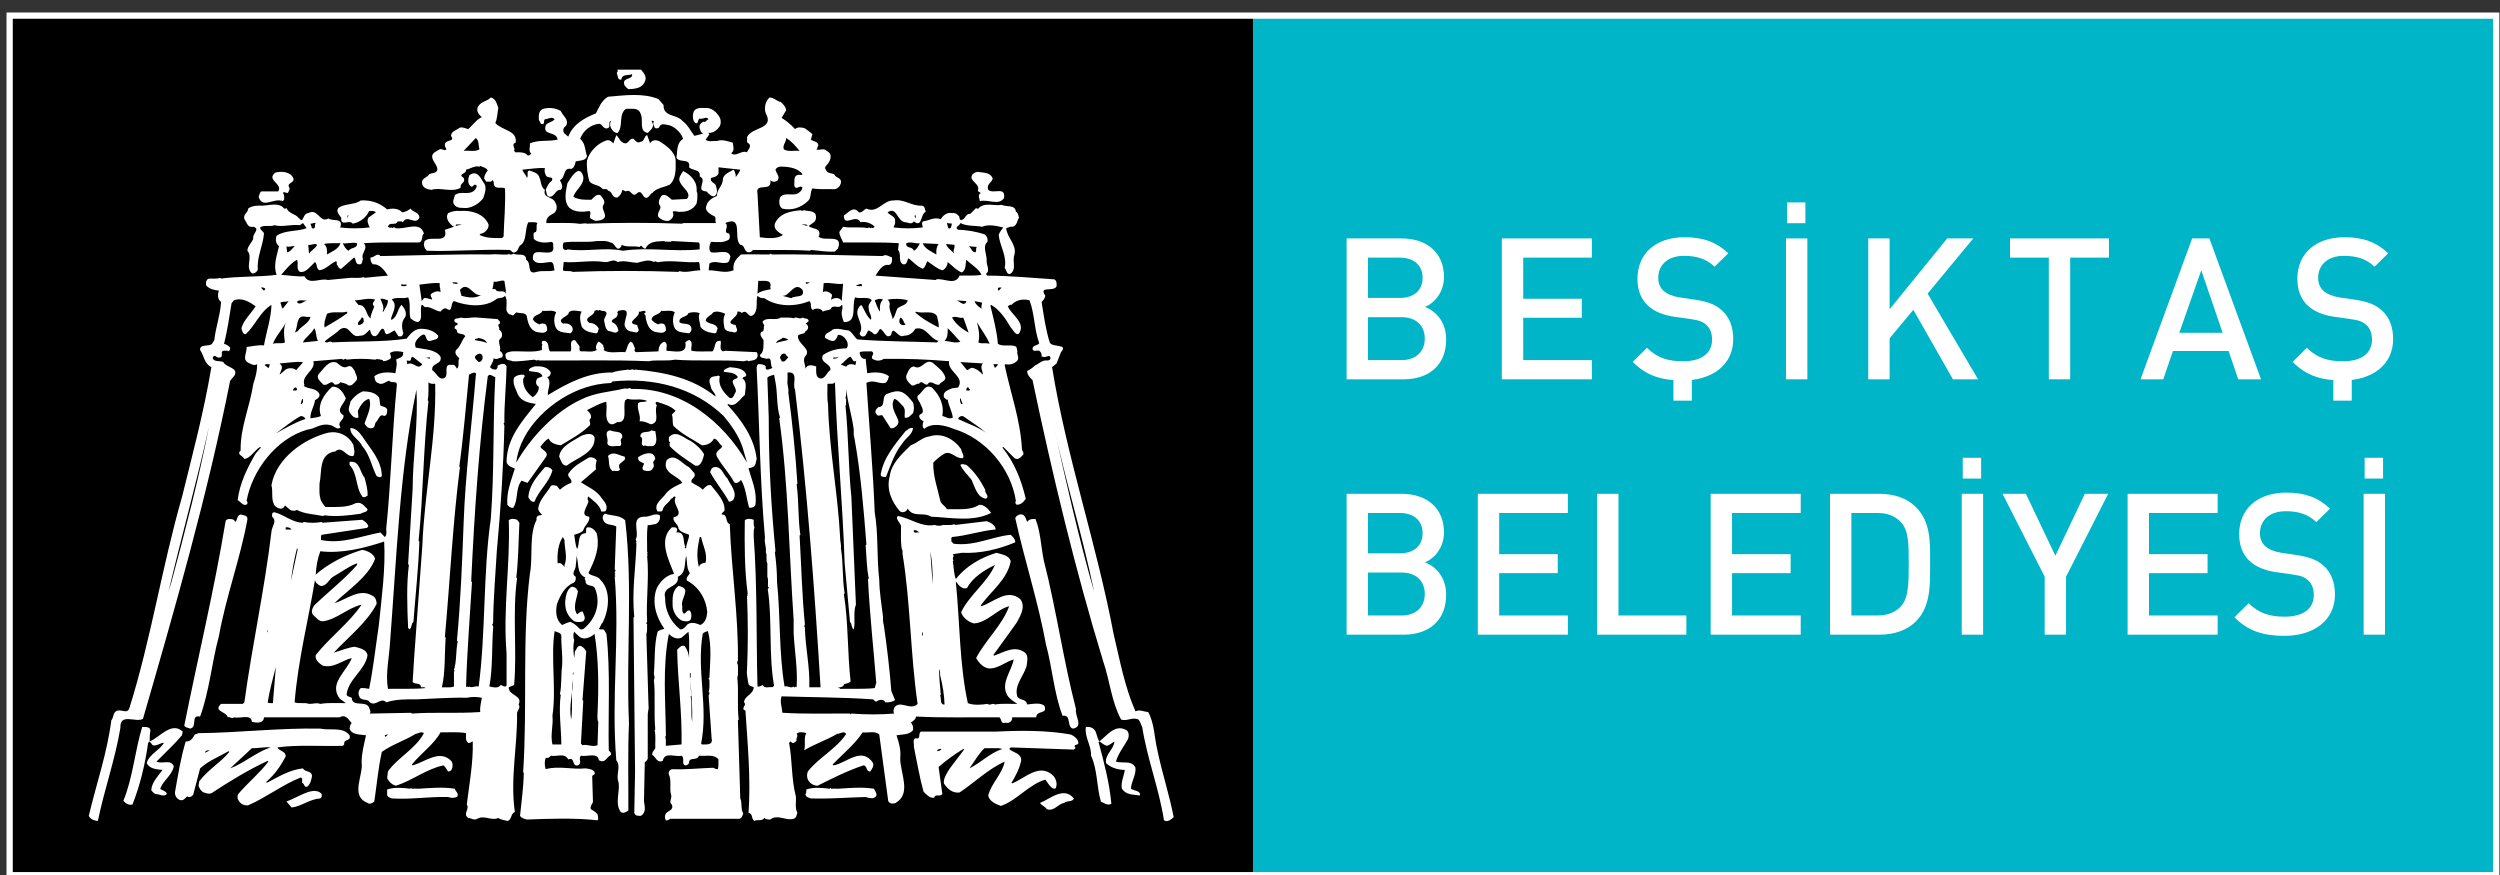
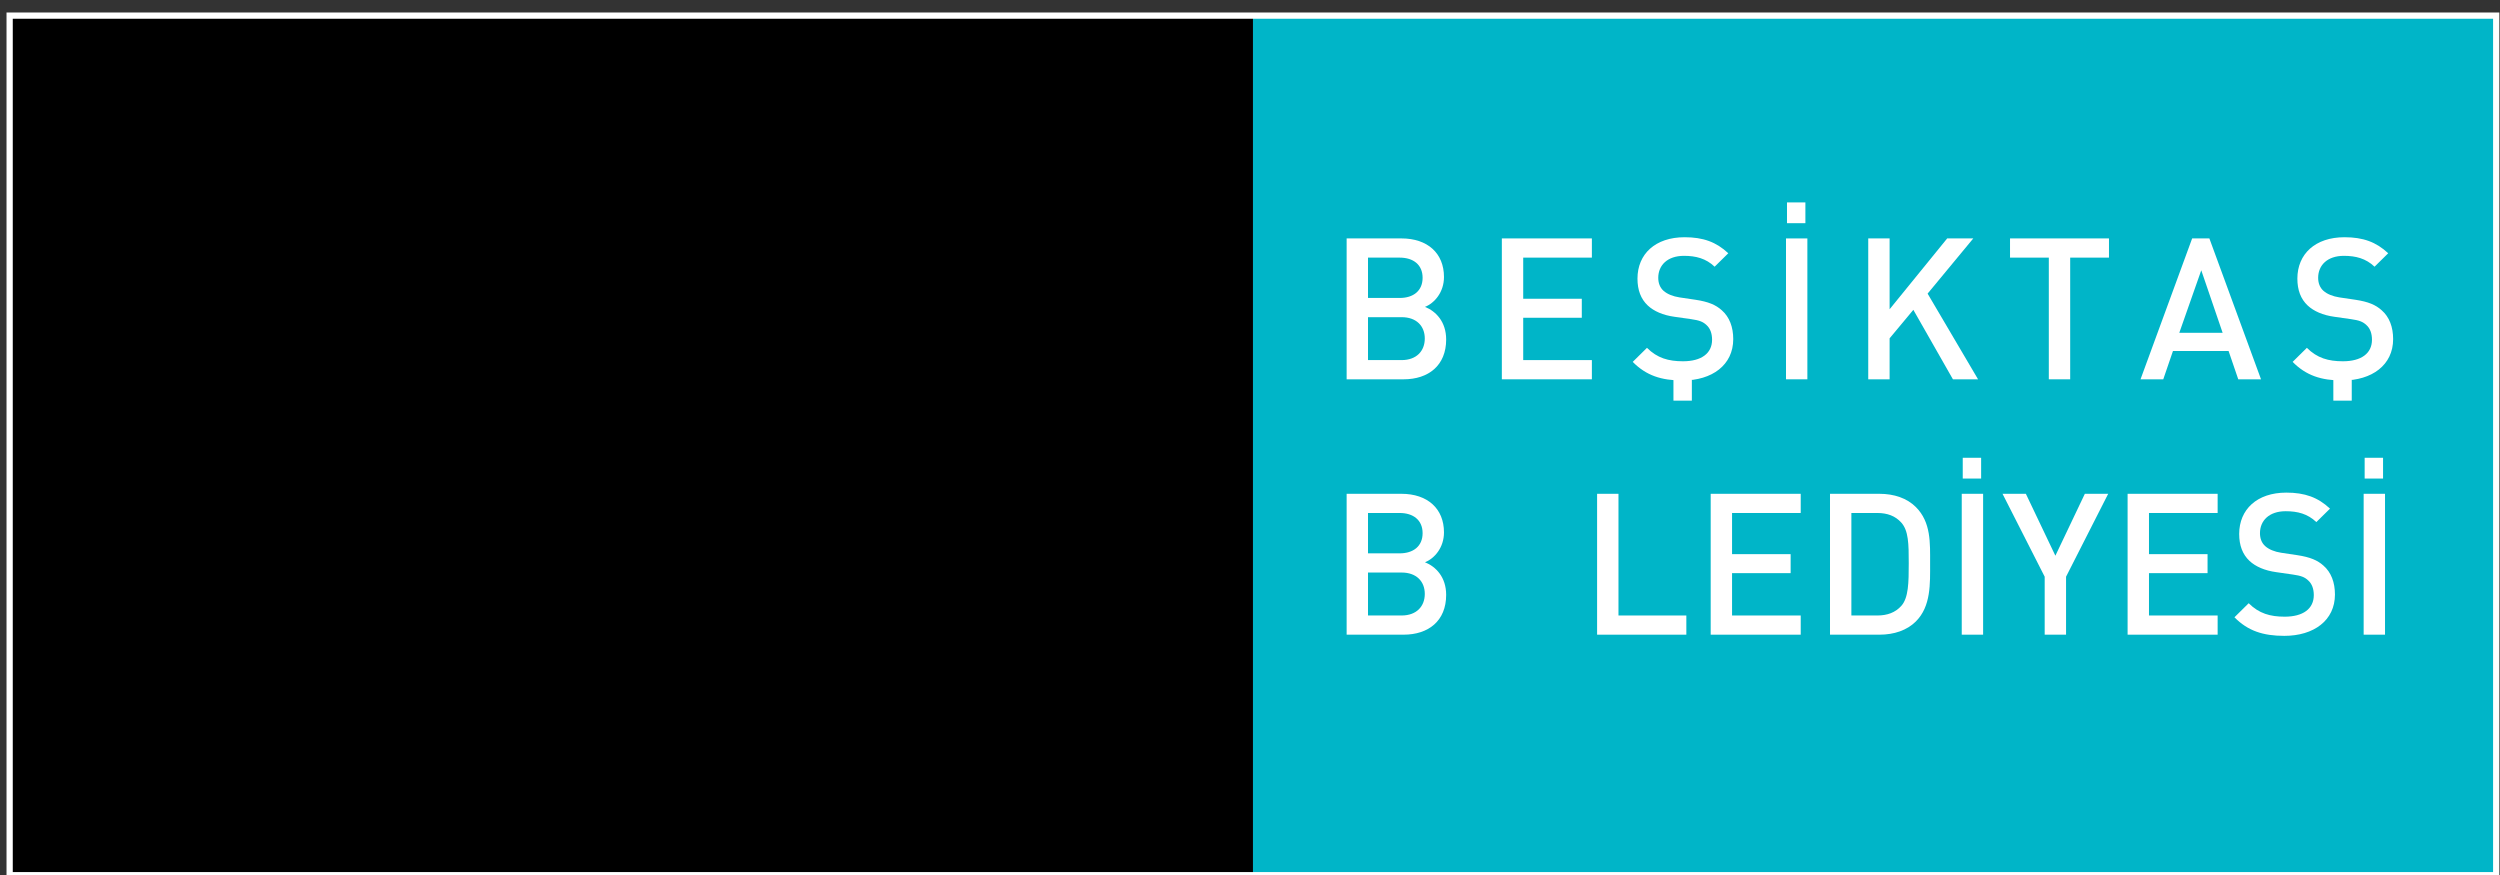
<svg xmlns="http://www.w3.org/2000/svg" version="1.1" id="Layer_1" x="0px" y="0px" width="800px" height="280.063px" viewBox="0 0 800 280.063" enable-background="new 0 0 800 280.063" xml:space="preserve">
  <rect x="0" y="0" width="800" height="280.063" fill="#333333" stroke="none" />
  <rect x="400.919" y="5" fill="#00B5C8" width="397.869" height="275.063" />
  <rect x="3.086" y="5" width="397.833" height="275.063" />
-   <path fill-rule="evenodd" clip-rule="evenodd" fill="#FFFFFF" d="M205.123,22.288c0.951,1.102,2.004,2.399,1.203,3.856  c-0.9,2.155-3.106,2.256-5.052,2.399c-0.605-0.101-0.962-0.749-1.407-1.195c-1.053-2.804,2.705-1.608,2.401-3.613  c-1.147,0.506-3.25-0.149-3.403,1.701c-1.203,0.354-1.104-1.044-1.396-1.701c-0.404-0.598,0.698-0.951,0-1.447H205.123   M212.34,33.605c-0.152,3.856,4.21,2.906,6.011,5.06c1.804,1.357,2.603,3.159,3.856,4.81c0.952-0.254,1.905-0.506,2.906-0.749  c-0.799-0.153-1-1.054-1.205-1.66c-0.302-1.044,0.406-1.801,1.205-2.146c0.801,0.395,1.001-0.708,1.651-0.758  c-0.85-1.145-1.802,0.202-2.855-0.245c-0.85,0.396-0.243,1.954-1.447,1.447c-0.902-0.9-0.859-2.45-0.506-3.602  c0.606-1.308,2.258-1.256,3.613-1.206c2.097-0.244,3.907,1.407,4.8,3.157c0.353,0.699,0.353,1.905,0,2.603  c-0.85,1.305-2.054,2.256-3.604,2.208c-0.051,0.202,0.151,0.353,0.254,0.444l-1.206,1.71c0.901,0.901,2.704,0.295,3.604,0.447  c1.71-0.647,3.511,0.151,5.063,0.504c0.1,0.995,0.749,2.653-0.507,3.352c1.407,1.457,3.31-1.052,5.071-0.243  c0.193-0.708,1.701-1.964,0.496-2.865c-0.9-0.345-0.303-1.246-0.496-1.954c1.447-3.402,8.908-2.45,6.004-7.654  c-0.547-1.458-0.252-3.814,1.203-5.062c1.457,0,2.299,1.197,3.604,1.449c0.852,0.749,1.61,1.557,1.701,2.661l-1.447,2.398  c1.55,0.951,3.005,2.157,4.31,3.604c0.802-0.799,2.249-0.547,3.151-0.252c0.807,0.606,1.65,1.155,2.407,1.902l-0.504,1.71  c0.799,0.649,2.359,0.547,2.407,1.903c-0.403,0.294-0.099,0.951-0.697,1.195c0.952,0.506,2.45-0.547,3.351,0.506  c1.953,0.951,1.304,2.803,0.446,4.06c-0.446,0.547-1.398,1.195-0.698,1.954c0.354,1.246,1.702,1.042,2.652,1.447  c0.555,1.406,2.458,0.951,2.155,2.854c-0.295,1.053-0.9,1.66-1.903,1.955c-2.398-0.102-4.706,0.152-7.208-0.252  c-0.85,1.203-0.252,3.007-1.455,4.057c-2.259,2.106-5.113,3.109-8.161,2.409c-1.203-0.748-1.104-2.458-0.758-3.604  c1.709-2.104,4.665,0.196,6.518-1.911c0.447-0.294,0.447-0.8,0.699-1.195c-0.9-1.104-2.055,1.152-2.653-0.7  c0.152-1.305-0.405-2.955,1.203-3.411c0.499-0.05,1.096,0.204,1.45-0.201c-1.45-1.903-4.16-2.35-6.265-2.401  c-0.649-0.099-1.852-0.099-2.399,0.954c0.201,1.203,1.75,2.398,0.497,3.602c-0.497,0.345-1.449,0.345-1.896,0l-0.252-0.252  c0.648,4.108-4.96,0.507-4.11,4.312c0.254,4.353,0.498,9.313,0.75,13.971c2.408,0.303,5.405,0.656,7.41-0.75  c-1.247-0.799-3.099-1.6-2.603-3.604c1.509-3.46,5.162-4.007,8.413-4.31c0.203,0.555,0.607-0.051,0.951,0  c1.206,0.403,2.711,0.048,3.612,1.203c0.346,0.901,0.294,2.005-0.504,2.654l-1.651,1.204c1.254,1.154,3.958,0.404,3.36,3.107  l-0.254,0.244c1.854,1.861,8.109-1.146,6.258,3.856l-0.953,0.951c-2.704,0.202-5.102-0.294-7.713-0.497l-0.252,0.252  c-5.954-0.404-12.168-0.152-18.273-0.252c-0.405,0.557-0.952,0.85-1.659,0.749c-1.348-0.598-0.901-2.347-2.4-2.398  c-2.359-2.055,1.146-9.516-4.817-6.965c1.507,0.952-1.045,3.108,1.204,3.36c0.354,0.445,0.354,1.448,0,1.903  c-1.7,1.144-3.653,0.85-5.759,0.75c-0.448,0.952-0.901,2.45,0,3.35c2.105,0.456,5.716-1.203,6.214,1.458  c-0.303,0.649-0.2,1.702-1.204,1.902c-1.953,0.397-3.807-0.9-5.507,0.252l-0.254,2.147c2.956,0,5.162,1.104,7.967,0  c-0.303-2.348,0.798-3.653,2.398-5.06c3.108-0.143,6.065,0.05,9.12,0c0.101-0.094,0.254-0.294,0.506-0.244l0.193,0.244  c11.427-0.143,23.747,0.303,35.614,0.503c0.708-0.798,2.155,0.254,2.854,0.448c0.102,1.002,0.102,2.106-0.951,2.409  c-2.107-0.396-3.353,2.053-4.304,3.408c6.713,0.448,12.472,0.952,19.234,1.4l0.252-0.203c2.452-0.446,6.057,2.105,7.413-1.197  c2.052-0.099,4.807,0.145,7.013-0.252c-0.859-1.954-3.207-3.208-4.816-4.808c-0.447,1.348,0.059,3.106-1.45,4.059  c-1.75-0.607-3.055-2.206-4.555-3.358c0,1.152-0.799,2.347-1.702,2.65c-1.801-0.497-3.208-1.903-4.808-2.904  c-0.504,0.809-0.504,1.803-1.455,2.408c-1.753-0.605-3.058-2.206-4.558-3.36c-0.556,0.657-0.353,2.157-1.708,1.953  c-1.802-0.799-0.397-3.299-1.651-4.605l0.252-2.156c-5.81-0.397-12.168-0.153-17.827-0.244c-0.354-1.104-1.204-2.106-1.204-3.361  l1.204-1.651c2.551,0.498,5.408-0.1,7.958,0.448c0.402-0.751,0.747,0.555,1.203-0.244c0.252,0.497,0.649-0.051,0.952-0.204  c-1.002-1.153-3.007-1.801-4.556-1.455c-1.458-2.906-5.366,1.802-5.313-2.149c1.659-1.102,3.057-3.156,4.81-1.001  c1.051,0.195,1.557-0.91,2.407-1.204c3.604,1.651,5.355-2.753,8.664-2.61c3.504-0.546,5.762,1.862,9.112,1.659  c1.002,0.203,0.903,1.245,1.206,1.953c-1.802,0.801-1.003,5.205-3.809,3.108c-0.798,1.094-1.7,0.344-2.65,0.245  c-2.755-0.051-2.704-5.306-5.76-3.151c0.749,1.001,2.704,1.296,2.399,2.906c0.153,0.791-0.295,1.247-0.498,1.903  c3.007,0.395,6.36,0.395,9.367,0c-0.104-0.607-0.456-1.356,0-1.903c1.953-0.254,3.754-1.56,5.759-0.707  c0.759-1.298,2.004-2.3,3.604-1.955c1.002-0.305,1.761,0.504,2.206,0.952c0.303,0.404,0.051,0.9,0.456,1.203  c1.651,0.252,1.498-2.155,3.147-1.903l1.903-1.902c0.111,0.294,0.507,0.201,0.708,0.201c1.753-2.206,5.306-0.748,7.461-1.203  c1.507,0.749,4.355-0.153,4.556,2.206c0.849,0.396,0.707,1.246,1.001,1.903c-0.7,0.951-0.547,2.401-1.954,2.904  c-0.849-0.201-1.447,0.295-2.154,0.448c0.252,3.055,3.408,5.263,2.653,8.413c-0.844,2.256,0.858,4.815-1.45,6.266  c-1.246,0.05-0.951-1.305-1.702-1.903c0.852-3.859-1.557-7.016-1.903-10.621c0.252-0.9,0.952-1.6,1.448-2.399  c-2.096-0.455-4.707-1.112-6.762-0.204c-2.299-0.453-4.9-0.1-6.954-1.203c0,0.799-2.158,1.306-0.708,2.155  c2.956,0.093,5.759,0.598,8.421,1.449c0.648,0.405,1.204,1.355,0.951,2.409c-1.75,1.549-0.051,4.1-0.252,6.205  c-0.051,1.406,1.246,3.005-0.252,4.11l0.504,0.503c7.26,0.044,14.527,0.75,21.381,1.197c0.757,0.305,0.808,1.307,0.757,2.157  c-0.798,2.103-5.912-0.354-3.604,3.106c-0.152,0.75-0.555,1.399-1.205,1.953c0.7,4.355,1.305,8.817,2.604,12.969  c0.75,1.753,6.155,0.304,3.604,3.109c-0.448,1.203-0.951,2.399-1.399,3.604l-1.455,1.203c4.757,29.207,14.231,56.447,19.687,85.349  c2.005,8.42,3.553,16.984,7.008,24.798c1.354-0.707,2.71,0.151,4.058,0.202c2.004,3.604,1.954,8.007,2.905,12.018  c1.509,7.369,3.856,14.324,5.264,21.642c-0.901,0.698-1.903,1.752-3.107,0.993c-1.603-10.215-5.357-19.628-6.965-29.854  c-0.448-0.745-0.547-1.649-1.206-2.397c-1.943-0.901-3.754,0.696-5.556,0c-3.107-5.762-3.604-12.524-5.762-18.737  c-8.967-29.397-16.176-59.504-22.584-89.903c-0.911-0.8-1.701-1.701-1.701-2.903c0.892-0.405,1.744-1.003,2.399-1.651  c1.306-0.608,2.308-1.812,3.857-1.711c0.504,0.051,0.901-0.05,1.205-0.497c0-1.955-1.651-0.049-2.407-0.708h-0.448  c0.102-0.799-0.151-1.447-0.75-1.896c-0.952-0.252-1.758,0.499-2.155-0.504c0-1.398,1.549-1.001,2.155-1.903  c-1.608-4.355-1.457-9.414-3.106-13.727c-2.056-0.597-4.362-0.101-5.769,1.457c-0.547-0.201-0.792,0.294-1.195,0.447  c1.254,2.855,5.507,5.011,3.808,8.413c-1.003,1.608-2.158-0.995-2.857-1.651c-1.549-2.651-3.452-5.559-6.255-7.209l-0.253,0.246  c0.943,4.007,2.055,7.965,2.4,12.226c1.55,1.003,3.857,0.153,5.559,0.751c0.697,0.353,0.453,1.152,0.697,1.651  c-0.343,0.849,0.709,1.953,0,2.904c-0.95,1.153-2.593,1.507-3.847,1.204l-0.255,0.252c1.903,9.061,5.114,17.777,5.558,27.149  c0.252,0.496,0.556,0.85,0.456,1.449c-0.751,0.8-1.659,2.055-2.862,1.204l-3.606-3.604l-0.244,0.244  c3.907,4.857,6.057,10.469,7.461,16.338c-0.606,1.044-1.648,1.994-2.905,1.944c-0.453-0.295-0.547-0.802-0.252-1.194  c-1.549-10.476-9.769-20.044-19.934-23.091c-2.701-1.104-6.86-2.158-9.363,0c-0.807-0.507-0.556-1.751-0.252-2.41  c-0.802-0.353-1.803-1.356-1.204-2.154c2.005-0.699,0.402-2.704,0-3.851c-0.354-0.657-0.951-1.254-0.699-2.154  c1.651-1.054,2.256-3.857,4.555-2.662c2.553,2.459,4.01,5.659,3.36,9.12c1.104,0.204,2.148,1.206,3.352,0.498  c-0.252-2.056-1.348-3.757-1.65-5.76c-0.598,0.203-0.799-0.497-1.204-0.749c-0.455-1.906,1.407-2.258,2.602-2.856l1.954-0.252  c2.255-3.554-3.453-5.001-2.905-8.414c-7.056-0.597-13.821-0.849-20.885-0.749c-1.203,0.749-2.41,0.749-3.605,0  c-0.798-0.748,1.003-1.66-0.252-2.407c-1.254,0.1-2.704-0.153-3.856,0.252c0.051,1.104,0.597,2.357,1.903,2.155l0.504,4.606  c2.35-0.445,5.104-0.445,6.957,0.952c-0.244,0.749-0.346,1.6-1.195,2.157c-2.158,0.394-3.766-1.257-6.014,0  c0.9,13.767,2.105,27.695,2.653,41.369c1.203,6.915,0.598,14.277,1.458,21.636c0.048,4.059,0.749,7.866,1.195,11.774  c0,0.604-0.051,1.852,0.252,2.659c1.002,6.955,1.853,13.971,2.409,21.128l1.195,2.907c-0.9,0.604-1.953,0.806-3.148,0.707  c-0.405-1.104-1.762-0.801-2.41-0.507c-0.849,0.802-0.9-0.345-1.651-0.444c-9.27-0.66-20.04-0.66-29.101-0.954  c-0.648,1.702,0.151,3.505,0.252,5.255c7.603,0.455,14.121,0.203,21.632,0.253l0.204,0.254l0.25-0.254  c4.456,0.354,9.264,0.354,13.719,0c-0.498-0.548-0.144-1.307,0-1.903c1.81-2.406,4.514,0.597,6.963-0.749l0.506-0.454  c-2.308-15.724-2.257-32.304-4.808-47.883c-0.102-0.304,0.15-1.255-0.254-1.652c-0.444-2.659-0.201-5.008-0.252-7.469  c-0.295-0.993-2.004-2.348-0.951-3.097c4.009,0.699,7.461,3.656,11.773,2.854c0.699,0.345,1.903,0.345,2.662,0  c0.892-0.05,2.5,0.203,3.604-0.253l0.243,0.253l10.072-1.205c1.204,0.354,2.752,1.205,2.905,2.653  c-4.808,0.403-9.17,2.004-13.979,2.408c-0.397,0.345-0.145,0.951-0.193,1.449l0.697,0.706c6.864,0.851,12.027-2.254,18.283-2.864  c0.699,0.709,1.45,1.355,1.45,2.41c-5.256,2.198-11.066,3.656-17.08,3.352l-2.905,0.454c0.657,0.752-0.445,1.306,0.252,1.954  l-0.252,0.253c0.303,1.902,0.303,3.956,0.952,5.761c3.309-4.263,8.119-6.915,13.027-8.422c1.651,0.557,3.899,0.657,4.556,2.661  c-1.053,5.811-6.062,9.363-9.616,14.172l0.252,0.252c3.959-1.304,8.311-5.81,12.473-2.205c1.75,2.502-0.051,5.315-1.206,7.461  c-2.451,3.46-4.958,6.915-7.469,10.365l0.253,0.202c3.055-1.052,6.668-3.452,9.868-0.951c1.255,1.053,0.656,3.006,0.507,4.363  c-1.003,3.301-4.111,6.205-2.916,9.811c0.961,1.153,2.813,0.605,3.117,2.408c1.701-0.151,4.354-0.748,5.558,0.504  c1.002,2.804-2.654,1.195-2.654,3.605h-7.721c0.15,1.143-0.892,2.104-2.146,1.702c-1.509,0.597-1.206-1.156-1.906-1.702  c-8.916-0.052-18.238,0.2-26.702-0.252c-0.048,0.849-1.002,1.548-1.7,1.954c0.598,0.402,0.851,1.395,0.747,2.406  c-1.348,1.6-3.451,1.298-5.303,1.65c0.799,2.299,1.498,4.809,1.195,7.209c-0.093,4.717,3.763,11.376-1.45,14.426  c-0.798,0.353-2.104,0.303-2.398-0.699l-2.854-21.188c-1.355-1.296-3.564-0.446-5.313-0.698c-2.452,3.806-6.714,7.208-9.619,10.313  l0.253,0.255c4.102-0.607,9.061-6.267,12.725-0.707c0.193,1.062-0.353,1.86-0.953,2.662c-1.306,0.2-0.952-1.955-2.155-1.955  c-5.111,1.7-9.871,4.108-14.679,6.51c-1.306,0-2.5-0.751-3.106-1.954c-0.346-0.699-0.346-1.904,0-2.601  c3.459-4.465,9.12-7.22,12.269-12.027c-0.851-1.094-1.954,0-2.905,0c-3.404,2.004-7.158,3.208-10.569,5.263  c0.608-1.659-0.245-3.958,0.707-5.507c-0.9-0.304-2.407-0.556-3.106,0.244c0.699,0.706-0.354,1.305,0,2.156  c-0.455,0.353-0.801,0.951-1.45,0.699l-0.504-0.447l-0.455,0.447c1.052,5.559,0.707,11.671,2.157,17.085  c0.2,1.449-0.397,3.855,0.503,5.307c-0.303,0.648-0.251,1.702-1.203,1.902c-2.5,0.8-5.113-1.601-7.461,0.252  c-0.758,0.052-1.407-0.051-1.953-0.505c-0.657,1.203-2.208,0.354-3.11,0.959c-1.152-0.654-0.403-2.307-1.902-2.608  c0.75-11.066-0.303-21.938-1.002-32.708c-1.802-0.649,0.699-1.701-0.456-2.651c0.153-2.107,3.007-2.51,3.108-4.812  c-0.546-0.351-1.253-0.252-1.65-0.95c-0.2-1.508-0.707-3.208-0.496-4.557c0.346-7.713,0.346-15.88,0-23.594l0.244-0.252  l-0.244-0.205l0.244-0.241c-1.053-7.572-1.053-15.884-0.951-23.598c0.647-0.748,2.003-0.496,2.853-0.201  c0.052,0.759-0.151,1.71,0.252,2.408c-0.403,1.203-0.2,1.802-0.252,3.107c1.153,15.327,0.801,32.202,1.205,47.83  c0.75,0.204,1.146-0.302,1.701-0.454c0.605,1.304,2.106,0.454,3.108,0.706l0.504-0.504c-1.76-9.717-0.555-20.631-1.961-30.501  c-0.345-0.547,0.758-0.799,0-1.204c-0.051-0.748,0.201-2.248-0.194-3.149v-4.312c-0.557-1.103,0.05-2.5-0.505-3.604  c0.302-1.404-0.547-2.905-0.252-4.563c-1.6-18.029-1.753-36.06-2.654-54.087c-0.051-0.607,0.102-1.257,0.506-1.458  c0.648-0.051,1.801,0,2.399,0.699c0.05,0.303-0.194,0.799,0.251,1.003c0.75,0.15,1.254-0.295,1.905-0.497  c-0.953-0.852,0.151-3.654-1.905-2.906c-0.747-0.403-1.954-0.049-2.154-1.204c1.499-1.104,1.104-3.055,1.203-4.808  c-0.504-0.75-1.455-1.651-0.749-2.602c1.197-0.153,0.649-1.458,0.953-2.206c-0.153-0.403-0.657-0.648-0.456-1.206  c1.507-1.498,4.16-0.051,5.76-1.195c1.104,0.094,2.905-0.153,4.11,0.245c0.952-0.751,1.903,0.556,2.854-0.245  c0.649,0.447,2.005,0.094,1.954,1.195l-1.002,0.759c1.104,0.396,1.104,1.946,0,2.401c-0.302,1.203-1.701,0.597-2.401,1.447  c-0.352,2.712,4.708,4.261,2.2,6.711c-0.699,1.255,0.151,2.609,0.201,3.866c0.547-1.56,2.206-1.104,3.411-0.759  c0.041,1.459-0.303,3.46,1.196,3.857c1.809,0.252,2.155-2.055,3.36-2.653c0.295-2.206-3.563-2.257-2.41-4.808  c2.156-1.498,4.656-2.107,7.462-2.155c0.757-0.447,0.504-1.751,0.201-2.401c-0.599-1.001-1.6-2.056-2.854-1.903  c-0.193,0.699-0.547,1.348-1.205,1.903c-1.146,0.153-1.996-0.456-2.904-0.952c-0.345-1.608,1.658-1.751,2.407-2.653  c1.702-0.656,3.361,0.193,5.062,0.244c1.298,0.609,1.803,2.157,2.906,2.905c8.31,0.657,17.28,0.657,25.439,0.952l0.504-0.497  c-2.803-0.555-4.006-4.859-7.461-3.857c-0.708,1.348-2.104,2.249-3.611,2.198c-1.853,1.104-3.453-3.605-4.051-0.496  c-0.101,0.598-0.757,0.697-1.204,0.697c-1.103-0.697-1.306-1.954-2.407-2.399c-0.547,0.598-0.802,2.005-1.954,1.702  c-0.448-0.549-1.053-0.852-1.651-1.206c-0.7,0.557-0.597,1.458-1.449,1.903c-0.809,0.204-1.354-0.201-1.457-0.951  c2.004-3.149-2.956-6.255,0.497-9.112c1.104,1.55,1.507,3.403,3.107,4.81c0.405-1.205-0.699-2.307-0.699-3.612  c-0.303-1.146,0.405-1.854,0.951-2.654c-1.104-1.398-3.655-0.293-5.313-0.951c-1.197,2.653,0.859,8.117-3.604,7.914  c-0.547-1.305-1.003-2.854-0.445-4.309c-0.102-0.448,0.15-0.952-0.255-1.198c-0.951,1.65-2.702-0.555-3.602,1.45  c-0.801,0.301-1.709,0.301-2.41,0.707c-0.444-0.959-1.953-1.203-2.904-0.707l-0.254,0.2c-1.194-0.597-0.194-2.154-1.194-2.854  c-4.514,1.903-10.367,1.854-14.425-0.951c-0.802,0.102-1.55-0.153-2.157-0.75c-0.598,1.953,0.303,4.455-1.205,6.014  c-1.902,1.649-1.902-2.107-3.856-0.456c-0.144-0.453-0.801-0.547-1.398-0.496c0.499,1.903-4.807,3.553-0.504,4.304  c0,0.851,1.153,1.903-0.254,2.399c-1.204-0.346-2.752-0.144-3.35-1.396c-0.303-1.702-0.557-3.11,0.244-4.607  c-1.145-0.507-2.594-1.003-3.849-0.456c-0.707,1.152-2.206,1.305-2.409,2.661c1.104,1.348,3.259,0.648,3.856,2.602  c-0.445,0.445-0.149,1.4-0.951,1.448c-1.75-0.252-3.604-0.598-4.605-2.147c-0.05-1.458-0.903-2.905-0.204-4.312  c-1.104-0.405-2.551-0.405-3.604,0c-0.547,1.501-3.007,0.9-2.905,2.854c1.155,1.053,3.353-0.099,3.857,1.957  c0.101,0.696-0.201,1.252-0.749,1.648c-1.702-0.343-4.009,0-4.81-2.147c-0.504-1.507-0.453-3.106,0.246-4.564  c-1.147-0.901-2.856-0.295-4.303-0.496c-0.801,1.448-2.611,1.051-3.158,2.653c0.403,0.9,1.354,1.405,2.206,1.699  c0.446-0.396,1.397-0.396,1.903,0c0.405,0.507,0.547,1.207,0.497,1.903c-0.698,1.255-2.399,0.657-3.401,0.507  c-2.106-0.558-2.806-2.905-3.109-4.808c0.204-0.456-0.252-0.708-0.504-1.001c0.202-0.204,0.606-0.354,0.504-0.7  c-0.697-0.657-1.305,0.244-2.155,0c0.555,1.903-4.807,3.553-0.497,4.304c0,0.851,1.146,1.903-0.252,2.399  c-1.204-0.346-2.752-0.144-3.361-1.396c-1.843-1.754,3.007-6.915-2.398-5.559l-0.446,0.496c0.446,0.303,0.091,0.849,0,1.204  c-0.506,0.901-1.76,0.852-1.709,1.902c1.305,0.456,1.8,1.407,2.155,2.653c-0.7,1.509-2.106,0.204-3.107,0.255  c-1.104-0.55-1.197-2.005-1.449-3.16c-0.404-1.254,2.004-2.752-0.252-3.35c-0.699,0.343-1.155-0.707-1.651,0  c-0.303-0.455-0.852-0.102-1.203,0c0.048,1.75-3.908,2.096-1.702,3.857c1.296,0,2.5,0.699,3.098,1.902  c-0.397,0.445-0.091,1.4-0.951,1.448c-1.75-0.252-3.604-0.598-4.556-2.147c-0.397-1.458-0.901-3.412,0-4.808  c-1.254-0.201-3.251-0.707-4.108,0.244c0,1.458-4.103,1.903-1.903,3.613c1.306-0.252,2.662,0.143,3.106,1.45  c0.153,0.696-0.142,1.252-0.699,1.648c-1.751-0.343-4.007,0-4.809-2.147c-0.555-1.507-0.504-3.106,0.252-4.564  c-1.152-0.901-2.905-0.295-4.36-0.496c-0.75,1.448-2.551,1.051-3.1,2.653c0.345,0.9,1.296,1.405,2.148,1.699  c0.503-0.396,1.456-0.396,1.954,0c0.402,0.507,0.504,1.207,0.453,1.903c-0.656,1.255-2.407,0.657-3.358,0.507  c-2.107-0.558-2.806-2.905-3.1-4.808c-0.252-1.61-2.256-1.001-3.41-1.458c-0.497,0.354-1.002,1.506-1.651,0.708  c-0.749,0.141-1.205-0.708-1.457-1.204c-0.201-1.611,0.405-3.462-0.496-4.81c-0.656,0.902-1.803,0.548-2.61,0.954  c-3.757,3.004-9.567,2.347-13.726,0.747c-1.298,0.7-0.244,3.959-2.401,2.402c-0.901-0.295-1.396,0.401-1.903,0.959  c-1.65-0.201-3.106-1.557-4.607-1.458c-0.699,0.255-0.799-0.699-1.406-0.699c-0.8,1.65,0.649,4.658-1.195,5.507  c-1.002-0.049-1.81-0.749-2.407-1.203c-0.6-2.104,0.201-4.808-0.75-6.711c-1.608,0.606-3.856-0.244-5.263,0.707  c2.106,1.803,0.153,4.354-0.245,6.258l0.245,0.252c1.903-1.053,1.802-3.31,3.106-4.81c1.002,0.954,2.106,2.857,0.954,4.304  c-0.902,1.153-0.852,2.956-0.456,4.362c0.303,0.193,0,0.9-0.245,1.195c-0.254,0.405-0.801,0.153-1.205,0.201l-1.205-1.903  c-0.9,0.354-1.65,1.206-2.652,1.206c-0.85-0.405-0.252-1.854-1.447-1.702c-0.952,0.751-1.355,3.008-2.854,2.198  c-0.708-0.496-0.708-1.297-1.002-1.946c-0.954,0.901-1.71,2.048-3.108,1.946c-3.106,1.104-3.259-4.1-6.518-1.946  c-1.498,1.549-3.452,2.452-4.808,3.857c0.799,0.801,1.659-0.555,2.41,0.244c7.964-0.445,16.176-0.05,23.837-1.195  c1.207-1.71,2.807-3.358,5.012-3.158c2.004,0.102,3.754,0.7,5.059,2.198c0.204,1.356-1.548,1.254-2.407,1.659  c-2.105,0.546-0.902-3.157-3.1-1.659c-1.102,0.96-2.355,2.155-1.709,3.613v0.203c2.856,0.598,6.316,0.496,7.967,2.896  c0.598,2.711-2.956,1.812-2.653,4.312c1.348,0.801,2.206,3.604,4.052,2.409c1.356-1.104-0.75-4.513,2.206-4.06  c0.901-0.354,1.356,0.699,1.651,1.206c0.96-0.859,0.151-2.41,0.758-3.361c-0.801-0.699-1.709-1.65-1.002-2.653  c1.447-1.203,1.699-3.007,2.906-4.363c-0.605-1.294-2.662-0.201-2.662-1.903c-0.244-0.2-0.345-0.597-0.699-0.496  c-0.143-0.699,0.05-1.002,0.699-1.203l0.252-0.204c0.05-0.597-0.648-0.495-0.951-0.75c-0.649-1.549,1.253-0.949,1.902-1.447  c2.005,0.498,3.158-0.201,5.315,0l6.458,0.498c0.405,0.403,1.002,0.799,0.75,1.456c-1.154,0.447,0.15,1.145-0.247,1.902  c1.003,0.549,1.199,1.804,0.7,2.653c-1.608,1.105,0.101,2.604-0.454,4.109c0.657,0.499,1.305,1.348,0.706,2.149  c-0.9,0.051-1.75,0.901-2.659,0.252c-0.153,1.054-0.699,1.903-1.197,2.854c0.499,0.598,1.155,0.852,1.954,0.751  c0.396-0.295,0.549-0.751,0.447-1.195c0.901-0.558,2.359-1.104,2.905,0.192c-0.101,6.114-0.798,12.229-0.699,18.037  c-0.556,0.246,0.051,0.599,0,1.004c-0.304,13.22-1.204,27.046-2.407,39.865c-0.447,7.763-1.155,15.729-1.198,23.341  c-0.748,0.506,0.346,0.852,0,1.449c-0.453,6.265-0.099,12.774-1.203,18.735c1.053,0.204,2.803,0.803,3.604-0.454  c0.648,0.051,1.255,0.91,1.903,0.202v-10.313c-1.203-14.478,1.203-28.053,0.708-42.579c0.598-0.748,1.946-0.496,2.652-0.201  l0.749,0.951c-0.302,5.81-0.302,11.823-1,17.532l0.252,0.253c-1.556,11.016,0.041,23.395-0.951,34.155l-1.702,0.706  c-0.151,2.757,4.598,2.505,3.149,5.51c0.7,1.001-0.295,1.803-0.497,2.651c0.151,10.719-2.256,21.046-0.707,31.758  c-1.399,0.453-0.952,2.65-2.401,2.86c-0.951-0.302-2.054-0.302-2.906-0.959c-2.154,1.053-4.361-1.001-6.71,0.253  c-0.951,0.648-1.954-0.2-2.906-0.253c-1.854-1.246,0.547-2.804-0.455-4.304c0.801-6.61,2.106-13.472,1.903-20.185  c-0.497,0.051-0.799,0.699-1.448,0.447c-1.053-0.699-0.607-2.055-0.699-3.1c-2.611-0.455-5.464-0.203-8.169-0.252  c-2.055,3.855-6.407,6.812-9.162,10.313l0.244,0.255c3.908-1.001,8.817-5.414,12.523-1.206c0.354,0.649,0.354,1.753,0,2.41  c-0.144,0.598-0.699,0.751-1.195,0.751c-0.506-0.709-0.758-1.408-1.458-1.955c-5.456,1.153-9.87,4.808-15.173,6.51  c-1.306-0.255-2.256-1.257-2.854-2.401l0.252-2.153c3.047-4.407,8.857-7.22,11.519-12.271c-0.909-0.657-1.759,0.144-2.661,0.244  c-3.453,2.156-7.46,3.359-10.811,5.762c-1.155,5.159-1.608,10.565-2.409,15.881c-0.598,0.496-1.447,1.001-2.155,0.446  c-5.71-2.199-1.247-8.961-1.902-12.968c0-3.058,0.807-5.812,1.404-8.667c-1.902-0.353-4.564,0-5.263-2.155  c0.254-0.548,0-1.305,0.699-1.701c-0.893-1.001-1.903-3.059-3.856-1.902H84.467c-0.102,2.104-2.511,1.753-3.857,1.447  c-0.203-2.652-3.858-0.951-5.769-1.447c-0.7,0.699-1.145-0.354-1.946,0c-0.405-1.904-4.808-1.853-2.154-4.312h6.962l0.498-0.496  c2.501-18.333,6.46-36.068,8.666-54.603c0.05-1.601,1.953-3.353,0.203-4.809c0-0.701-0.153-1.348,0.748-1.4  c3.16,0.751,5.661,3.311,9.119,3.354l0.247-0.252c1.81,0.354,3.967,0.354,5.759,0l0.252,0.252l12.725-0.951  c0.75,0.454,1.801,1.204,1.954,2.155l-0.499,0.454c-4.816,0.75-9.623,1.451-14.432,2.197c-0.396,0.405-0.151,1.104-0.243,1.66  c6.608,1.397,12.815-1.255,19.03-2.406l1.407,1.455c0.9-0.709,0.294-2.408,0.496-3.107c1.508-14.729,1.854-30.451,3.353-45.482  c0.151-1.65-1.804-0.445-2.401-1.405c-1.203,0.151-2.206,1.608-3.604,0.708c-0.951-0.255-1.051-1.305-1.203-2.157  c1.803-1.397,4.504-1.397,6.761-0.952c0.153-1.7,0.7-2.653,0.204-4.361c0.85-0.6,2.5-0.648,2.198-2.147l0.201-0.252  c-1.297-0.303-3.149-0.547-4.302,0.252c-0.05,0.597,0.395,1.002,0.252,1.701c-0.758,0.598-1.508,0.901-2.409,0.951  c-0.252-0.749-1.102-0.252-1.447-0.749l-0.254,0.245c-0.252-0.549-0.605,0.057-0.951,0c-2.906-0.345-6.264-0.345-9.121,0  c-0.495-0.749-1.002,0.555-1.447-0.245c-3.36,0.245-5.76,0.497-9.17,0.749c0.798,3.007-4.111,4.506-2.855,7.664l-0.252,0.253  c1.558,1.152,4.108,0.497,5.061,2.653c0.101,1.103-0.75,1.457-1.449,1.903c-0.252,2.053-1.608,3.857-1.457,5.81  c1.153-0.252,2.359-0.252,3.362-0.75c-1.306-3.562,1.001-7.013,3.604-9.364c2.255-0.204,3.501,1.903,4.352,3.605  c-0.346,1.801-3.554,3.908-0.75,5.507c0.305,1.75-2.206,2.005-0.952,3.856c-1.042,1.156-2.155-0.648-3.35-0.699  c-2.904-0.75-4.759,1.206-7.217,1.45c-9.922,2.803-17.735,13.027-19.486,22.847c0.453,0.151,0.201,0.647,0.252,0.95  c-1.305,1.004-2.106-0.799-3.108-1.204c0.659-5.458,3.057-10.264,5.761-14.933l1.659-1.901l-0.202-0.244  c-1.66,0.901-3.107,3.707-5.061,3.857c-0.546-1.055-2.601-1.407-1.203-2.662c-0.145-7.461,3.005-14.171,4.058-21.38  c0.699-2.005,1.304-4.261,1.203-6.266c-0.952,0.657-2.002-0.102-2.854-0.496c-2.005-1.002-0.304-3.359-0.504-5.011  c1.86-0.201,3.562-0.7,5.566-0.504c0.748-4.304,2.299-8.667,2.399-12.971c-3.705,2.248-5.205,6.612-8.211,9.366  c-1.052,0.049-1.205-1.206-1.405-1.902c0.75-2.654,3.056-4.658,4.555-7.017c-1.854-1.296-4.252-2.904-6.964-1.903l-0.749,0.953  c-0.699,4.362-1.348,8.766-2.401,12.976c0.75,0.204,1.398,0.55,1.954,1.206c0.051,0.496-0.102,0.901-0.506,1.196  c-0.395-0.397-1.144-0.153-1.7-0.196c-1.104,0.397,0.304,2.099-1.206,2.149c-0.9,0.405-1.498-1.348-2.147,0  c0.042,1.558,2.249,0.951,3.353,1.455c1.002,1.905,4.909,1.702,3.603,4.305l-1.397,1.701c-7.318,36.867-17.584,72.53-27.898,108.192  c-2.308,1.304-7.42-2.053-7.217,2.854c-1.702,10.225-5.153,19.74-7.208,29.811c-1.203-0.058-2.56-0.654-2.905-1.657  c2.401-10.165,5.853-19.983,7.209-30.552c0.758-0.851,0.504-2.156,1.447-2.855c1.458-1.052,3.562,1.103,4.313-1.001  c6.914-21.988,10.467-45.382,16.832-67.521c3.404-13.774,7.059-27.45,9.416-41.625c-2.357-1.152-2.308-3.703-3.603-5.507  c-0.153-2.004,2.701-0.951,3.805-1.954l0.749-1.203c0.447-4.202,1.905-7.916,2.157-12.221c-1.204-0.798-1.104-2.508-0.7-3.602  c-1.506-0.204-3.007-0.456-4.109-1.709c-0.101-0.952,0.05-2.149,1.205-2.149c1.144-0.051,2.401,0.144,3.352-0.252l0.252,0.252  c5.759-0.807,12.017-0.454,17.776-1.204c-1.196-3.057,0.152-6.265,0.759-9.17c-1.054-0.749-1.204-2.248-0.759-3.351  c2.762-1.854,6.569-1.256,9.618-2.409l-1.199-1.651l-0.951,0.7c-2.905-0.347-5.759,0.707-8.168,0  c-1.397,0.605-3.299-0.204-4.555,0.707c-0.151,0.842,1.052,1.195,1.205,1.954c-0.303,3.948-2.358,7.563-1.954,11.519  c-0.303,0.801-1.256,1.5-1.903,1.198c-2.307-1.957,0.446-5.105-1.457-7.21c0.051-1.507,1.407-2.51,1.903-3.856  c-0.446-1.508,2.408-3.159,0-3.808c-1.903,0.397-2.006-1.356-2.855-2.406c-0.498-1.703,1.153-1.905,1.205-3.404  c1.205-1.002,3.148-1.002,4.555-0.951c2.157-0.051,5.416-1.153,6.965,0.951c0.244,0,0.598,0.093,0.748-0.201  c0.7,1.852,2.857,1.852,3.808,3.106c0.454,0.252,0.598,0.951,1.205,0.699c0.546-0.75,0.75-2.105,1.953-2.155  c3.108-1.752,3.655,3.359,6.458,1.708c1.207,0.993,4.708-0.353,3.856,2.652l-0.252,0.204c3.109,0.395,6.568,0.395,9.626,0  c-0.506-0.911-1.002-2.107-0.456-3.108l2.409-1.702c-0.557-0.606-1.408-0.454-2.157-0.454c-0.858,2.104-3.107,3.755-5.313,4.058  c-0.852-1.507-3.958,1.206-3.604-1.902c-0.649-0.901-1.752-1.903-0.951-3.106c2.103-1.5,5.11-0.901,7.206-2.409  c3.259-0.193,6.065,0.809,8.423,2.862c1.6-0.402,3.653-0.402,4.807,0.952c0.952-0.151,1.853-0.504,2.654-1.204  c0.799,1.204,2.854,1.104,2.854,2.906c-1.254,2.653-3.856-1.205-5.263,1.449c-0.447-0.448-1.145-0.204-1.702-0.245  c-0.648,1.55-2.603-0.101-3.098,1.7c0.294,0.204,0.951,0.498,1.195,0.204l0.202,0.244c0.151-0.295,0.497-0.244,0.749-0.244  l0.252,0.244c3.059,0.555,7.917-2.45,9.121,1.709c-0.952,0.748-0.201,2.45-1.456,2.854c-5.962,0.091-11.722-0.153-17.778,0.244  c1.601,1.801-1.153,3.258-0.252,5.062c-0.405,0.547-0.051,1.852-1.204,1.699c-1.356,0.051-0.9-1.6-1.65-2.205L109.208,86  c-0.903,0.103-0.951-0.9-1.457-1.407c-0.051-0.294,0.203-0.799-0.245-1.001c-1.853,0.809-3.208,2.601-5.263,2.904  c-1.204-0.598-0.598-1.903-1.449-2.65c-1.507,1.356-2.906,3.553-4.809,3.156c-1.404-0.85-0.303-2.704-0.951-3.856  c-1.954,1.054-3.613,3.106-5.06,4.808c2.45,0.153,5.111,0.649,7.461,0.448c1.507,2.956,5.111,0.453,7.47,1.204  c2.398-0.203,4.799-0.448,7.208-0.7c1.102-0.051,3.005,0.201,4.31-0.252l0.246,0.252c2.458-0.252,4.958-0.504,7.469-0.7  c-1.061-1.608-2.61-3.856-4.808-3.612c-0.608-0.598-0.86-1.348-0.759-2.205c1.154,0.152,2.105-1.702,3.158-0.448  c11.773-0.2,23.942-0.646,35.319-0.503c1.346-0.244,3.653,0.152,5.558,0l0.202-0.244c0.396,0.445,1.096,0.294,1.447,0  c1.407,0.699,4.111-0.506,4.111,1.953c1.903,0.951-0.051,4.96,3.352,3.856c2.053-0.554,3.705,0.051,5.759-0.506  c-0.396-0.9-0.05-2.45-1.205-2.65c-1.801,0.05-4.8,1.152-5.751-0.952c-0.049-0.699,0.042-1.407,0.498-1.904  c1.599-1.103,6.66,1.398,6.011-2.206c0-0.497,0.101-1.104-0.504-1.396c-1.902,0.394-4.505,0.394-5.761-1.002  c0.151-0.708-0.497-2.004,0.707-2.157c0.549-0.85-0.059-2.055,0.499-2.854c-0.852-0.456-1.954-0.202-2.904-0.252  c-1.255,2.358-0.305,6.012-2.654,7.461c-0.658,0.657-0.605,1.86-1.659,2.154c-0.85,0.406-1.054-0.648-1.701-0.749  c-8.968-0.304-18.08,0.557-26.444,0.252c-0.85-0.749-1.253-2.055-0.708-3.107c1.854-1.954,7.664,1.206,6.461-3.604l2.906-0.952  c-1.247-0.798-2.948-2.509-1.895-4.361c1.102-0.598,2.702-0.852,3.806-0.699c3.502-0.303,7.612,0.749,9.162,4.302  c0.151,1.356-1.053,2.562-2.157,2.915c-0.395-0.152-0.496,0.294-0.749,0.445c2.104,1.053,4.707,1.053,7.215,1.002l0.499-0.504  c0.152-5.407,0.648-9.812,0.455-15.377c-1.104-0.649-3.209,0.555-3.612-1.45c0.099-0.505-0.042-0.901-0.447-1.204  c-0.354,0.9-1.254,0.303-1.954,0.507c-0.302-0.303-0.302-0.759-0.699-1.003c0.101-0.951,0.549-1.854,1.197-2.609  c-0.599-1.003-1.602-1.003-2.4-1.451l-0.252,0.252c-1.449-0.453-2.856,0.649-4.303,0.954c0.244,1.498-2.914,1.246-0.758,2.65  c0.758,1.65-1.297,1.549-0.952,3.109c-2.803,1.699-6.56-0.254-9.363,0.699c-1.155-0.151-2.401-0.404-2.905-1.65  c-0.7-2.105,1.498-2.105,2.206-3.36c0.9-0.496,2.299-0.153,2.601-1.447c-0.05-1.509-1.356-2.46-1.65-3.858  c-0.303-1.558,1.501-2.054,2.401-2.661c0.85-0.344,1.455,0.758,2.155,0c-0.252-0.547-0.648-1.002-0.504-1.649  c0.303-1.65,3.41-0.599,1.954-2.653c0.06-1.558,1.903-1.853,2.863-2.652c1.053-0.201,1.751,0.295,2.652,0.496  c1.356-1.152,2.654-3.106,4.353-3.856c-1.094-0.85-1.903-2.104-1.203-3.35c0.908-1.659,2.861-1.659,4.068-2.906  c1.498,0.202,1.994,2.097,2.398,3.352c-0.302,1.651-0.302,3.36-0.951,4.807c2.206,2.46,7.115,2.308,6.51,6.266  c-1.6,0.598,0.05,1.6-0.496,2.653c0.244,0.152,0.345,0.598,0.699,0.456c1.102-0.06,2.905-0.06,3.603,0.991  c0.557,0.153,0.8-0.294,1.206-0.496c-1.003-1.002-0.354-2.055-0.448-3.36c3.049-1.246,5.752-0.496,8.861-1.195  c-0.448-2.905-4.859-1.053-3.806-4.564c0.605-1.053,2.002-0.9,2.854-1.953c-0.9-1.045-2.106,0-3.108,0  c-0.496,0.353-0.05,1.104-0.496,1.458c-1.053,0.496-0.951-0.801-1.449-1.206c-0.05-1.447-0.159-3.055,1.449-3.604  c1.853-0.496,3.958-0.252,5.559,0.699c0.657,1.609,2.854,2.806,1.65,4.809c-0.994,0.597-1.053,1.659-0.447,2.409l1.203,1.001  c1.5-4.008,5.256-6.013,8.86-7.46c0.951-1.863,1.761-4.109,3.865-5.314c5.357-0.455,11.167-1.305,16.127,0.75L212.34,33.605z   M207.278,42.524c0.801-0.801,1.752-1.509,1.709-2.653l-0.504-1.206c0.252,0,0.605-0.048,0.749,0.254  c-0.497,0.699,0.05,1.246,0.252,1.903c0.354,0.396,1.053,0.295,1.398,0c0.606-1.71,2.115-0.861,3.411-0.708  c1.852,0.606,3.704,2.458,4.302,4.313c-2.198,1.407-1.75,3.907-2.146,6.012c1.002,1.904,4.607-0.049,4.06,3.1  c1.145,1.153,3.705,0.505,3.4,2.905c2.705,1.204-1.701,4.616,2.155,4.808c0.75,0.708,1.651,1.911,2.654,1.458  c0.902-0.648,0.801-2.004,0.456-2.906c0-1.354-2.107-1.306-1.659-2.855c0.9-0.252,2.004-0.404,2.408-1.447v-1.962  c2.3,0.253,4.605,0.505,6.964,0.759c-0.253,0.9-0.953,1.598-1.457,2.398c0.1-0.252-0.102-1.752-0.699-2.398  c-1.203,0.697-2.957,1.294-3.412,2.854c0.153,2.206-1.997,3.402-1.903,5.558c-1.396,0.547-3.007,1.55-3.353,3.107  c-0.747,1.752,1.358,2.754,2.401,3.352c0.951,0.252,0.102,1.608,0.708,2.206h-10.324l-0.75,0.201  c-9.961-0.354-20.287-0.354-30.256,0c-0.75-0.302-2.004,0.204-2.653,0c-3.007-0.403-6.914-0.151-10.366-0.201  c-0.152-1.802,1.104-2.401,2.4-3.158c1.102-0.749,1.153-2.35,0.504-3.353c-0.799-2.105-4.108-1.305-3.36-4.108  c-1.346-0.953-1.152-2.553-1.699-3.808c-0.354-1.651-2.106-1.954-3.353-2.406c-0.951,0.452-0.101,1.709-0.699,2.406  c-0.252-1.002-1.212-1.699-1.455-2.65c2.406-0.204,4.907-0.66,7.206-0.506c-0.142,0.951-0.142,1.356,0.255,2.154  c0.354,1.407,2.854,0.204,1.902,1.954c-1.104,0.751-1.45,1.854-1.902,2.856c0.402,0.749,0.048,1.954,1.203,2.206  c1.701,0.052,1.801-2.357,3.604-2.206c1.002-0.902,0.151-2.208-0.253-3.108c1.954-0.9,0.85-4.109,3.614-3.604  c1.05-0.354,1.195-1.507,1.447-2.399c1.305-0.354,3.208-0.101,3.604-1.709c-0.7-1.855-0.448-4.061-2.197-5.508  c0.85-2.51,3.553-4.76,6.255-4.808c0.902,0.252,1.256,1.751,2.409,1.447c1.449-0.345,0.051-2.104,1.195-2.401  c-0.597,1.357-0.143,2.249,0.759,3.353c0.446,0.204,0.8,0.656,1.398,0.506c1.903-2.208,0.15-5.86,2.65-7.715  c2.107,0.101,4.11-0.554,4.811,1.905C205.881,38.666,204.423,42.077,207.278,42.524z M200.313,45.875  c0.912-0.244,1.257-1.75,2.409-1.447c0.598,0.598,1.356,1.6,2.157,0.951c1.447,0,1.102-1.803,2.206-2.157l0.952,2.653  c0.547-1.195,1.946-1.102,2.846-0.749c2.256,1.405,4.961,3.259,5.314,6.012c0.052,2.956,0.201,6.104-1.903,7.967  c-1.903,0.901-4.21,1.002-5.558,2.651c-0.699,0.101-1.306,2.401-2.661,1.206c-0.598-0.708-0.951-2.105-2.148-1.206  c-1.658,1.855-1.953-1.498-3.614-0.504l-1.195-0.496c-0.099,1-0.647,1.751-1.455,2.407c-1.903,0.396-1.6-1.954-3.1-2.155  c-0.354-0.951-1.456-0.101-1.902-0.707c-1.154-1.348-3.209-0.944-4.109-2.401c-0.558-2.053-0.901-4.454-0.708-6.509  c0.708-2.854,3.409-5.556,6.215-6.468c1.002-0.293,1.75,0.456,2.207,0.952l0.951-2.653  C198.217,44.124,198.512,45.875,200.313,45.875z M153.435,47.778c-1.347,0.902-3.352,0.302-5.062,0.506l3.856-4.11  C153.384,44.922,153.03,46.583,153.435,47.778z M255.868,48.284c-1.702-0.204-3.656,0.396-5.063-0.506  c-0.445-1.499,0.853-2.249,0.75-3.604C253.367,45.227,254.665,46.826,255.868,48.284z M186.648,56.443  c0.394,2.754-2.512,4.211-3.16,6.518c1.651,1.002,3.757,1.002,5.762,0.952c0.85-0.801,1.6-1.954,2.905-1.458  c0.648,0.904,1.75,1.903,0.952,3.109c-1.054,1.396,2.104,3.856-0.699,4.808c-1.104,0.302-1.955,0.546-2.905-0.201  c-1.609-0.549,0.151-2.056-0.951-2.653c-2.107,0.394-4.615,0.394-6.266-0.951c-2.056-1.955-1.204-5.609-0.7-7.968  C182.437,57.302,185.342,52.038,186.648,56.443z M222.908,60.057c0.101,0.547-0.151,1.246,0.252,1.699c0,0.801,0.05,2.3-0.252,3.353  c-1.002,1.911-3.007,2.712-5.01,2.661c-1.002,0.202-1.904-0.504-2.652,0c0.598,1.203-0.051,2.299-1.207,2.854  c-1.152,0.294-2.602-0.404-3.35-1.203c-0.707-1.651,1.6-2.704,0.193-4.06c-0.193-1.203,0.303-2.104,1.011-2.906  c1.398-0.394,2.299,0.853,3.098,1.458l4.81-0.252c1.701-1.854-1.449-3.554-2.157-5.315c-0.798-1.296,0.304-2.5,0.952-3.604  C220.651,55.644,222.757,57.749,222.908,60.057z M93.831,56.948c0.7,1.703-2.409,1.501-1.204,3.109  c0.15,0.648-0.254,1.152-0.506,1.699c-0.598,0.051-1.195-0.547-1.643,0c0.598,0.498,0.447,1.356,0.447,2.157l-0.447,0.445  c-2.914-1.195-6.467,2.661-7.721-1.396c0.303-0.557,0.303-1.508,0.951-1.71h5.315c1.599-2.5-3.959-3.553-0.952-6.003  C90.073,54.691,92.93,54.943,93.831,56.948z M317.677,57.151c-0.403,1.447-2.104,1.751-1.447,3.604  c1.642,1.499,5.659-1.304,5.054,2.653c-1.753,2.458-5.012,0.301-7.714,0.949c-0.102-0.949-0.852-1.852,0.252-2.602  c-0.303-0.302-0.75-0.302-0.951-0.749c0.799-1.608-1.305-2.559-1.954-3.856c-0.253-1.305,0.851-2.003,1.954-2.157  C314.569,55.34,316.876,54.994,317.677,57.151z M154.891,58.598c1.001,1.458,0.194,3.361-0.252,4.811  c-1.305,1.7-3.157,2.854-5.263,3.158c-1.196-0.103-3.201,0.294-4.108-1.206c-0.649-1.002,0.201-1.952,0.252-2.906  c2.055-1.599,4.606,0.304,6.466-1.699c0.193-0.455,0.7-0.801,0.499-1.398c-0.101-0.303-0.499-0.252-0.699-0.252l-0.75,0.698  c-1.356-0.446-1.356-2.206-0.952-3.359c0.042-0.648,0.8-0.648,1.196-0.943C153.283,55.147,153.939,57.446,154.891,58.598z   M111.607,68.973c-0.396,0.145-0.194,0.649-0.245,0.952l-0.252-0.952H111.607z M292.885,69.925l-0.252-0.952h0.497L292.885,69.925z   M101.039,71.374c-0.549,0.445,0.252,2.155-1.197,1.651l-0.504-1.45C99.943,71.668,100.391,71.172,101.039,71.374z M304.65,71.575  c-0.294,0.499-0.102,1.905-1.195,1.45L303,71.374L304.65,71.575z M145.771,72.326l0.202-0.507h1.954L145.771,72.326z   M258.521,72.326l-2.157-0.507h1.658L258.521,72.326z M190.949,77.134c1.206,0.05,3.108-0.253,4.312,0.455  c1.651-0.05,1.954,3.554,3.604,1.195v-0.445c1.954,0.9,3.757,0.244,5.81,0.697l0.448-0.453c0.504,0.302,0.758,1.102,1.455,0.951  c1.104-2.452,3.707-2.248,6.014-2.4l0.252,0.254c0.447-0.305,1.549,0.292,2.146-0.254l8.675,0.455  c0.396,0.598,0.142,1.447,0.243,2.198c-8.21,0.9-16.479-0.799-24.545,0.455c-5.753-1.253-11.816,0.446-17.779-0.455  c-0.302,0.455-0.85,0.101-1.203,0c-0.447-0.598-0.294-1.6,0-2.198C183.742,77.083,187.893,77.68,190.949,77.134z M114.268,77.833  c0.102,1.852-1.954,1.155-2.661,2.408c-0.851-0.303-1.55-1.507-1.903-2.408C111.111,78.085,112.61,77.388,114.268,77.833z   M294.335,77.833c-0.354,0.901-1.104,2.105-1.906,2.408c-0.495-1.559-2.701-0.557-2.398-2.408  C291.43,77.184,293.03,78.085,294.335,77.833z M108.954,77.833c-0.697,1.954-2.752,2.652-4.301,3.604  c0.041-1.247,0.041-2.5-0.952-3.353C105.3,77.68,107.204,77.884,108.954,77.833z M300.346,78.085  c-0.699,0.903-0.799,2.106-0.699,3.353c-1.608-0.952-3.755-1.804-4.36-3.604L300.346,78.085z M101.493,78.339  c-0.504,1.195-2.004,1.8-2.61,2.854l-0.244-2.854C99.692,78.583,100.542,77.68,101.493,78.339z M305.409,78.339  c0.346,1.05-0.759,1.902,0,2.854c-0.904-1.002-2.308-1.853-2.661-3.108L305.409,78.339z M94.276,78.784  c-0.748,0.708-1.346,1.804-2.399,1.953l-0.203-1.953C92.424,79.29,93.325,78.583,94.276,78.784z M312.615,79.036  c-0.554,0.456,0.051,1.246-0.496,1.701c-1.203,0-1.305-1.548-2.155-1.953L312.615,79.036z M203.926,84.098  c1.65-0.404,3.655-1.253,5.306-0.251c0.556-0.601,1.002,0.303,1.65,0c4.312-0.7,8.369,0.354,12.784,0  c0.396,0.798,0.142,1.801,0.447,2.65c-2.511,0.051-4.515,0.902-6.713,0.254l-0.252,0.252c-11.167-0.405-22.989-0.405-33.912,0  c-0.9-0.554-2.197,0.051-3.106-0.506l0.252-2.65c4.454,0.354,8.664-0.7,12.977,0c1.701,0.251,2.754-1.206,4.304,0  C199.766,83.198,201.822,84.047,203.926,84.098z M161.847,92.763v1.205c-0.648-1.558-2.704,0.092-3.352-1.457h-0.952  c0.294-0.699,0.354-1.548,0.447-2.401c1.306,0.297,2.104-0.555,3.41-0.252L161.847,92.763z M246.504,91.812  c0,0.192-0.05,0.598,0.252,0.699c-1.506,0.354-3.108,0.506-4.362,1.457l0.254-4.11C244.146,90.061,247.102,89.201,246.504,91.812z   M146.47,90.607c-0.194,0.405-0.648,0.151-0.951,0.202l-0.252-0.202l-0.244,0.202l-0.254-0.454  C145.325,90.406,146.074,90.152,146.47,90.607z M259.22,90.355c-0.244,0-1.296,1.052-1.449,0H259.22z M140.71,90.607  c0.051,0.497-0.195,1.255,0.252,1.651l-0.252,0.252c0.405,0.201,0.151,0.648,0.252,0.952c-1.002-0.547-2.055-0.052-2.905,0.505  c-0.648,0.649,0.201,1.247,0.252,1.902c-0.9-0.151-1.659-0.656-2.653-0.455l-0.707,0.951c-0.245-1.548-0.497-3.554-0.749-5.303  C136.355,90.911,138.412,90.406,140.71,90.607z M269.796,90.81l-0.456,5.557c-0.547-1.203-2.002-1.104-2.905-0.747  c-0.099,0.15-0.252,0.292-0.453,0.25c-0.093-0.607,0.403-1.001,0.201-1.658c-0.75-0.699-1.852-1.348-2.855-0.75l0.252-2.855  C265.786,90.305,267.59,91.104,269.796,90.81z M130.141,91.063c0.052,0.445-0.394,0.547-0.747,0.496h-0.954v-0.75  C128.844,91.256,129.595,91.013,130.141,91.063z M275.802,91.56c-0.649-0.051-1.399,0.152-1.906-0.252  C274.503,91.308,276.001,90.152,275.802,91.56z M153.939,94.413c-2.012,1.207-4.16,0.801-6.266,0.253l-0.495-1.903  C149.779,89.708,151.278,94.92,153.939,94.413z M256.819,92.763c0.851,2.806-2.401,1.65-3.604,2.653l-2.854-0.75  c2.249,0.294,3.755-4.557,6.207-2.155L256.819,92.763z M84.913,92.511l-0.446,0.506l-1.003-1.013  C84.011,92.004,84.609,91.913,84.913,92.511z M319.58,93.017c-0.353-0.204-0.353-0.81,0-1.013h0.952L319.58,93.017z M120.028,95.87  c-0.252,0.649-1.102,1.197-0.504,1.946l0.252,0.201c-0.405,1.305-1.153,2.41-1.204,3.857c-1.599-1.054-1.154-4.304-3.856-4.304  l-1.205-1.457C115.718,96.065,117.873,95.214,120.028,95.87z M124.138,96.114c0,1.407-0.85,2.458-1.458,3.613h-0.252  c0.708-1.458-0.243-2.813-0.699-4.108C122.629,95.467,123.329,95.87,124.138,96.114z M282.563,95.87  c-1.054,0.952-1.054,2.399-0.951,3.857c-0.901-1.104-1.155-2.409-1.702-3.613C280.608,95.719,281.761,95.416,282.563,95.87z   M290.478,96.114c-0.353,1.702-2.349,1.608-3.359,2.654c-0.499,1.152-0.7,2.355-1.45,3.36c-0.303-1.602-1.356-3.211-0.951-4.81  c0-0.597-0.252-1.101-0.699-1.449C286.022,95.518,288.574,95.518,290.478,96.114z M98.135,96.114  c-0.952,0.405-2.401,1.75-3.101,0.504C95.58,95.719,97.14,96.317,98.135,96.114z M309.257,96.367  c-0.699,1.954-2.098,0.051-3.149-0.252L309.257,96.367z M90.479,98.769c-0.405-0.346-0.454-1.348-0.758-1.946  c0.801-0.405,1.803-0.153,2.653-0.456L90.479,98.769z M314.267,96.822c-0.092,0.599-0.293,1.195-0.193,1.946  c-0.859-0.547-1.954-1.399-2.206-2.402L314.267,96.822z M111.111,100.224c-2.256,1.701-4.807,3.109-7.217,4.556  c-0.345-1.195,0.252-3.007,0.758-4.352c1.852-0.952,4.454-0.102,6.458-0.7V100.224z M299.842,101.176  c0.201,1.205,0.708,2.256,0.504,3.604c-2.602-1.348-5.162-2.703-7.461-4.808l0.245-0.244  C295.235,100.527,298.546,99.07,299.842,101.176z M99.337,101.429c-0.455,2.104-3.007,2.905-4.06,4.556l-1.002,0.445  c1.304-1.651,0.102-6.054,3.859-5.001H99.337z M308.263,101.63l1.701,4.8c-2.004-1.045-4.16-2.753-5.313-4.8  C305.854,100.924,306.958,102.028,308.263,101.63z M116.423,102.826c-0.201,0.802-1,1.105-1.708,1.206  c-0.699-0.954,0.799-1.5,1.003-2.401C116.423,101.429,116.315,102.431,116.423,102.826z M289.779,103.828  c-0.354,0.303-1.104,0.303-1.458,0c-0.8-0.444-0.547-1.599-0.252-2.197C289.13,101.924,289.021,103.129,289.779,103.828z   M91.169,109.588c-1.145,0.557-2.705-0.05-3.849,0.455c0.952-2.61,3.158-4.657,4.353-7.217  C90.572,104.729,90.874,107.483,91.169,109.588z M316.676,110.042c-1.306-0.504-2.258,0.153-3.605-0.455  c0.547-2.155,0.102-4.454-0.456-6.51C313.923,105.436,315.724,107.585,316.676,110.042z M101.747,109.091l-4.811,0.497  c0.549-1.549,2.906-2.854,3.606-4.553C101.343,106.035,100.989,107.887,101.747,109.091z M307.313,109.344  c-1.66,0.649-3.361-0.201-5.063-0.252c1.053-1.053,1.053-2.56,1.003-4.057C304.65,106.287,305.957,107.938,307.313,109.344z   M155.841,109.841c-1.152-0.699-2.559-0.699-3.856-1.002c-0.059-0.7,0.75-0.204,0.995-0.7  C154.084,108.342,155.389,108.536,155.841,109.841z M252.264,108.636c-0.952,0.657-2.705,0.456-3.864,1.206  c0.058-1.002,1.363-1.053,1.961-1.702C251.111,107.938,251.615,108.435,252.264,108.636z M185.441,110.793  c0.103,0.597-0.302,1.356,0.456,1.651c1.701-0.153,3.655,0.452,5.052-0.448c-0.547-0.9-0.049-1.954,0.506-2.653  c0.648,0.051,1.094,0.699,1.651,1.198c-0.354,0.604,0.748,0.951,0,1.455c1.852,1.297,4.655,0.448,6.963,0.7  c0.699-1.054,0.548-2.451,1.702-3.353c1.002,0.294,1.002,1.45,1.449,2.148c-0.294,0.453-0.245,0.901,0.252,1.205l7.217-0.252  c0.101-1.298,0.446-2.603,1.903-3.101c1.297,0.548,0.497,1.904,0.7,2.905c2.256,0.043,6.813,1.399,6.012-2.661  c0.396-0.497,0.852-0.749,1.449-0.749c1.102,1.053,0.252,2.005,0.504,3.409c2.106,0.397,4.505,0.145,6.712,0.196  c1.144-1.003,0.294-3.656,2.651-3.353c0.254,1.155-0.598,2.704,0.699,3.353l0.75-0.196l10.071,0.448  c0.404,0.495,0.404,1.447,0,1.953c-0.648,0.799-1.701,0.649-2.603,0.951c-0.496-0.546-1.104,0.051-1.701,0  c-6.569-0.546-14.727,0.051-21.893-0.504c-2.653,0.555-6.057-0.042-8.414,0.504c-11.519-0.504-23.14-0.151-35.107-0.252  l-0.201-0.252c-0.303,0.504-0.859,0.151-1.203,0c-2.359,0.202-4.811,0.657-7.016,0.504c-0.7-0.447-1.903-0.049-2.155-1.203  c-0.598-1.701,0.901-1.701,1.954-1.953c3.158-0.153,7.014,0.452,9.616-0.448c0.05-0.555-0.201-1.254,0.203-1.71  c-0.404-0.142-0.153-0.649-0.203-0.943c0.153-0.402,0.657-0.201,0.951-0.252c1.609,0.649,0.759,2.401,1.659,3.353h6.51  c0.8-0.751-0.799-3.707,1.449-3.605L185.441,110.793z M154.386,113.899c0.252,0.903-0.302,1.953-1.206,1.953  c-0.344-0.404-1.254-0.9-1.195-1.708C152.484,113.293,153.939,112.593,154.386,113.899z M251.312,113.191  c0.051,0.456,0.649,0.759,0.952,1.206c-0.85,0.606-0.901,1.608-2.155,1.203c-0.051-0.546-0.903-1.152-0.254-1.701  C249.956,113.293,250.706,113.049,251.312,113.191z M135.153,116.552c-1.6,2.158-2.755-1.104-4.808,0l-0.204-1.204  c0.607,0.101,1.306,0.355,1.408-0.497c-0.153-0.607,0.295-0.304,0.496-0.708C133.046,114.952,134.15,115.753,135.153,116.552z   M137.562,114.397c0.091,0.252-0.103,0.354-0.203,0.454l-1.458-0.708C136.305,114.547,137.056,114.348,137.562,114.397z   M268.389,114.144c-0.405,0.708-1.153,0.505-1.701,0.708v-0.454C267.236,114.348,267.944,114.547,268.389,114.144z M274.151,115.348  c-0.507,0.355-0.052,1.103-0.507,1.457c-0.649-0.354-1.753-0.354-2.399,0c-0.455,1.054-1.257,0-1.905,0l-0.252-0.252  c1.003-0.397,1.855-2.104,3.109-2.408C272.692,114.7,273.047,116.3,274.151,115.348z M96.936,115.853  c-0.554,0.952-1.505,1.702-2.154,2.603c-0.901-0.799-2.358-0.799-3.361-0.201l-1.954,1.659c0.203-1.054,1.406-2.359,0.252-3.361  l-0.252-0.252C91.978,116.155,94.276,115.651,96.936,115.853z M111.363,117.251c1.152-0.498,1.702,0.85,2.147,1.459  c0.211,1.101,1.407,2.347,0.254,3.349c-0.699,0.708-1.249,1.609-2.401,1.204c-0.648-0.646-1.608-0.646-2.409-0.952  c-0.445,0.608-1.153,0.853-1.903,0.75c-1.153-1.953-2.104,0.657-3.604,0c-0.9-1.001-2.407-2.003-1.455-3.402  c1.558-1.557,3.208-4.604,5.76-3.603C108.804,116.855,109.905,118.102,111.363,117.251z M302.496,120.663  c0.252,1.347-1.552,1.498-1.897,2.398c-1.506,0.456-2.66-1.8-3.856,0c-1.003,0.305-1.758-1.651-2.662-0.243  c-0.951-0.252-1.345,0.9-2.398,0.445c-1.053-0.952-2.257-2.155-1.458-3.605c0.505-1,0.852-2.207,2.205-2.407  c2.512,1.507,3.506-2.602,6.014-1.195C300.043,117.503,301.805,118.658,302.496,120.663z M314.521,116.3  c-1.054,1.103,0,2.41,0,3.613c-0.902-1.003-1.906-1.812-3.108-2.155c-0.851-0.254-1.246,0.497-1.954,0.698l-2.146-2.603  L314.521,116.3z M86.37,116.552c-0.303,0.354-0.051,0.9-0.506,1.206l-1.203-0.953C85.115,116.352,85.814,116.604,86.37,116.552z   M319.328,116.552c-0.051,0.507-0.648,0.801-0.951,1.206l-0.505-1.206H319.328z M176.271,119.205  c-0.091,0.657-0.395,1.356-1.196,1.458c1.65,1.648,0,4.049,0.244,5.76c6.316-3.857,13.027-7.37,20.691-7.218  c1.548-0.647,3.353-0.647,5.06-0.951c0.448,0.456,1.349-0.448,1.905,0.201l0.245-0.201c9.422,0.799,18.382,2.711,25.701,8.613  c0.192-0.951-1.207-1.801-1.407-2.854c-0.093-0.953-0.901-1.954-0.244-2.905c0.647-0.901,1.8-0.547,2.652-0.951  c0.101,0.101,0.202,0.302,0.446,0.252c-0.749,2.755,1.053,5.112,3.16,6.964c1.304,0.294,1.304-1.254,1.902-1.903  c0.504-1.702-2.602-3.562,0.252-4.363l0.447-0.445c-1.053-1.651-2.899-1.356-4.556-1.701c0-0.952,1.254-1.104,1.955-1.459  c2.001,0.204,4.504,0.303,5.261,2.41c0,0.951-0.85,0.345-1.204,1.195c1.702,1.155,0.85,3.664,0.75,5.315  c-1.5,1.05-2.906,4.151-5.314,2.853l-0.244,0.252c4.658,5.103,8.564,10.571,9.364,17.332c-0.345,0.942-0.151,2.247-1.397,2.652  c-0.405,0.305-0.902,0.053-1.206,0.445c1.053,3.815,2.855,7.571,2.155,11.772c-0.504,0.598-1.152,0.803-1.952,0.75  c-0.91-2.956-1.001-6.258-2.612-8.909c-0.546,0.649-1.396,1.348-2.197,0.75c-1.404-2.704-3.958-5.366-5.516-8.219  c-0.85-1.904,1.407-2.148,1.71-3.352c-1.155-0.699-1.356-2.208-2.662-2.4c-0.75,1.497-2.299,2.146-3.849,2.146  c-3.259-2.146-6.215-3.401-9.119-6.204c-0.456-1.356,0-2.308-0.507-3.613l1.206-1.206c-1.498-1.601-3.907-2.199-6.014-2.897  c-0.799,0.346-0.2,0.699,0,1.195c-1.002,2.158,1.255,5.417-1.903,6.014c-1.152-0.498-2.257-1.104-3.604-0.952  c0.448-2.154-0.9-3.604-0.504-5.759c0.708-0.75,2.054-0.246,2.914-0.75c-1.812-0.951-4.363-0.102-6.266-0.699l-0.75,0.447  c-0.901,2.357,1.155,7.36-2.601,7.013c-0.708,0.499-1.661,1.003-2.409,0.448c-1.752-1.501-0.699-4.454-1.002-6.258  c0-0.201,0.102-0.604-0.203-0.699c-2.104,0.547-4.058,1.702-6.012,2.653c0.605,0.598,1.608,1.45,1.203,2.653  c-0.85,0.405,0.051,1.357-0.252,2.155c-2.854,2.806-6.207,4.556-9.363,6.459c-1.5-0.201-3.159-0.598-3.857-2.146  c-0.951,0.444-2.004,1.701-2.653,2.652c0.598,1.104,2.905,1.6,1.702,3.352l-5.813,8.168l-1.902-0.706  c-2.006,2.459-1.002,6.063-2.654,8.664c-0.85,0.151-1.354-0.345-1.903-0.951c-0.303-4.304,1.256-7.813,2.401-11.571  c-0.952-0.445-2.452-0.851-2.654-2.155c0.051-7.452,4.859-12.917,9.372-18.527c-2.155-0.403-4.615-0.699-5.768-3.106  c-0.648-1.701-1.8-3.403-1.195-5.306c0.85-0.81,1.903-1.053,3.098-0.951c0.707,0.497-0.143,0.951-0.202,1.447  c-0.144,2.409,1.212,4.405,3.115,5.762c0.993-0.75,1.996-1.906,1.902-3.353c-1.061-0.555-1.102-1.86-0.453-2.661l1.65-0.699  c-0.699-1.751-2.805-1.255-4.304-1.699c-0.25-0.904,1.002-1.156,1.703-1.459C173.122,117.11,175.271,117.353,176.271,119.205z   M152.229,120.41c-1.246,15.579-3.3,31.057-3.856,46.627c-0.496,13.027-0.952,25.204-2.155,37.969l0.252,0.253  c-0.648,2.955-0.295,6.309-1.203,9.17l0.252,0.196c-0.143,0.149-0.295,0.252-0.252,0.504v4.555c-1.147,0.456-2.603,0.204-3.86,0.252  c1.155-5.009,0.811-10.565,1.207-15.88l-0.252-0.252c1.659-18.083,2.509-36.515,4.817-54.291l-0.202-0.252  c1.346-9.618,2.104-19.537,3.106-29.348C150.68,119.56,152.837,118.355,152.229,120.41z M254.418,124.712  c3.809,31.31,6.207,63.167,8.16,95.223h-3.603c0.244-6.709-1.306-12.672-1.406-19.233c-0.549-0.252,0.05-0.605,0-0.949  c-0.902-8.718-1.155-18.938-1.701-28.403l0.252-0.205c-0.807-5.253-0.456-10.91-1.204-16.125l0.251-0.252  c-0.605-9.566-1.608-19.527-2.904-29.095c0.244-1.203-0.504-2.559-0.252-4.059v-2.409  C255.766,118.759,253.408,122.96,254.418,124.712z M158.495,120.663c-0.85,15.528-0.252,29.952-1.447,45.423  c-2.511,17.389-1.56,36.117-3.867,53.598c-1.093-0.302-2.104,0.598-3.098,0l-0.252,0.252c-0.101-0.099-0.252-0.301-0.455-0.252  l-0.244,0.252c0.294-11.072,1.246-22.743,1.903-33.656l-0.253-0.252c1.054-22.492,2.501-43.874,5.306-65.618  C156.793,119.307,157.696,120.561,158.495,120.663z M248.155,122.312c0.697,3.656,0.303,7.815,1.447,11.319l-0.252,0.252  c2.964,21.137,3.106,42.679,4.615,64.413v4.313c0.302,5.809,1.348,11.568,0.952,17.327l-0.252-0.252  c-0.102,0.153-0.247,0.304-0.499,0.252l-0.201-0.252c-1.002,0.75-1.803-0.354-2.906,0c-1.854-10.971-1.254-22.086-2.408-33.404  c0-3.31-0.252-6.215-0.7-9.618l0.204-0.253c-1.399-14.524-2.157-27.646-2.157-42.777l-0.446-12.767  c0.599-0.657,1.397-0.657,2.155-0.951L248.155,122.312z M237.585,143.003l1.458,5.052c-7.774-13.423-21.297-24.084-37.02-23.585  c-0.555-0.657-1.457,0.243-1.954-0.204c-5.01,1.206-9.617,1.308-14.172,3.605c-8.27,3.808-16.187,12.229-20.69,20.184  c1.204-11.165,11.923-20.782,22.139-24.041c2.601-0.849,5.313-1.348,8.158-1.447l0.506-0.507  c13.322-1.348,26.146,2.005,35.563,11.074C234.126,136.191,236.332,139.399,237.585,143.003z M139.261,122.818  c0.396,17.674-3.41,34.104-4.108,51.688l-2.603,35.563l-0.506,8.167c0.708,0.901,2.661,0.092,2.661,1.699  c0.448,0.052,1.053-0.201,1.449,0.246c-3.553,0.403-8.018,0.151-12.016,0.252c-0.85-4.958,0.445-10.112,0.699-15.175  c2.104-27.146,3.055-54.743,8.413-80.546c0.648,10.721-1.154,21.043-1.206,31.765c-0.496,7.965-0.951,16.327-1.447,24.042  l0.252,0.252c-0.807,6.104-0.555,13.565-0.252,20.177l0.496,0.454c0.75-0.649,0.404-1.7,1.205-2.407  c0.649-8.564,1.6-16.977,1.903-25.692l-0.253-0.254c1.507-14.719,1.507-29.75,3.158-44.724l-0.252-0.252  c0.402-1.804,0.202-4.103,0.252-5.762C137.653,122.92,138.462,122.818,139.261,122.818z M270.293,180.266l1.699,18.729  c0.75,0.707,0.405,2.003,1.206,2.407c0.597-2.205-0.255-5.557,0.697-7.915c-0.497-11.469-0.952-22.889-1.449-34.359  c-1-9.615-0.9-19.729-1.901-29.355l0.244-0.244c-0.295-0.454,0.302-1.557-0.244-2.154c0.293-0.85,0.244-1.903,0.244-2.905  c0.455,4.454,1.86,8.562,2.409,13.019c0,0.604-0.102,1.852,0.201,2.611c2.005,11.063,2.956,22.633,3.857,34.154l-0.252,0.253  c0.302,3.554,0.302,7.216,1.002,10.568l-0.252,0.254c0.555,11.166,1.75,22.088,2.65,33.152l-0.495,1.701  c-3.31,0.403-7.713,0.151-11.074,0.252c-0.143-0.446-0.648-0.202-0.951-0.252c0.809-0.294,2.103-0.246,2.155-1.196  c0.75-0.302,1.559-0.302,2.157-0.951c-1.053-9.171-0.7-18.889-2.157-27.897l0.253-0.252c-0.801-4.709-0.405-9.719-1.206-14.429  c0.204-1.002-0.295-2.357-0.252-3.603c-0.751-14.425-3.554-28.253-3.857-42.578c-0.396-2.003-0.144-4.302-0.192-6.458  c0.798-0.153,1.851,0.295,2.398-0.507C267.842,142.103,269.645,160.78,270.293,180.266z M95.034,124.469  c0.051,0.243-0.151,0.395-0.252,0.504h-0.952C93.627,124.367,94.73,123.417,95.034,124.469z M309.964,124.014  c-0.101,0.354,0.303,0.456,0.496,0.699c-0.243,0.456-0.798,0.201-1.203,0.261C309.163,124.469,309.316,123.718,309.964,124.014z   M121.232,127.122c0.395,0.798,0.194,1.801,0.497,2.65c0.699,0.405,1.651,0.306,2.157,1.206c0.049,0.901,0.049,1.903-0.954,2.155  c-1.455-0.951-1.758,1.254-2.65,1.953c-0.456,0.65-0.203,1.703-1.207,1.903c-1.152,0.303-2.003-0.605-2.406-1.455  c0.705-2.503,2.458-5.255,1.456-7.908c-1.809,0.397-2.905,2.35-3.613,3.848l0.203,2.156c-1.348,0.455-2.248-0.801-2.855-1.701  c-0.648-1.155,0.151-2.206,0.254-3.353c1.001-1.506,2.5-2.761,4.058-3.361C118.125,125.318,119.979,125.522,121.232,127.122z   M292.177,128.829c0.355,0.943,0.355,2.401,0,3.353c-0.798,0.699-1.447,1.752-2.651,1.449c-0.201-1.196,0.404-2.401-0.504-3.604  c-0.952-0.801-1.651-2.107-2.855-2.401c-1.399,2.401,0.405,4.607,1.204,6.712c0.252,0.648,0.151,1.153-0.252,1.699  c-0.396,0.447-1.198,1.254-2.147,0.951c-0.902-1.404-1.751-2.701-2.651-4.108c-0.853-0.102-1.408,0.556-1.915-0.446  c-0.747-0.859,0.204-1.76,0.708-2.155c2.704-0.153,0.548-3.755,3.109-4.363c1.348-0.547,2.897-1.003,4.352-0.445  C290.031,126.068,291.227,127.626,292.177,128.829z M308.06,129.075c-0.15,0.101-0.252,0.305-0.504,0.201  c-0.243-0.505-0.547-1.405-0.243-1.902C307.615,127.92,307.615,128.577,308.06,129.075z M96.936,128.829  c-0.25,0.145-0.353,0.6-0.707,0.447l0.456-1.649C97.14,127.668,96.886,128.376,96.936,128.829z M97.687,133.883v0.203  c-3.31,1.104-6.316,2.904-9.414,4.605c2.653-1.902,5.205-4.06,7.957-5.558C96.837,133.133,97.283,133.385,97.687,133.883z   M315.472,138.439c-2.755-1.954-5.912-2.905-8.868-4.354c0.15-0.799,1.255-1.255,1.903-0.7  C310.866,135.086,313.467,136.636,315.472,138.439z M67.38,134.582l-0.244,1.456L67.38,134.582z M350.132,189.378  c-5.104-17.776-9.211-36.059-13.221-54.292C340.818,153.42,346.327,171.004,350.132,189.378z M54.858,186.279l-0.953,3.099  c4.162-17.727,9.02-35.057,12.979-52.893C63.574,153.42,59.27,169.799,54.858,186.279z M115.919,139.643  c2.602,4.009,6.207,7.613,6.266,12.725c-0.606,0.597-1.01,0.252-1.659,0c-1.651-3.159-2.105-6.762-4.606-9.617  c-1.002-2.208-3.958-3.352-3.806-5.762C113.764,136.89,115.018,138.388,115.919,139.643z M292.177,136.989  c-0.243,2.158-2.248,3.007-3.349,4.809c-2.662,3.259-3.809,7.118-5.314,10.822c-0.648,0-1.6,0.101-1.701-0.709  c0.852-5.406,4.505-9.615,7.966-13.97C290.528,137.589,291.076,136.636,292.177,136.989z M199.117,140.099  c-1.203,0.798,0.346,1.8-0.707,2.652c-1.093-0.304-3.554,0.801-4.1-0.953c0.598-1.558-1.305-3.653,0.951-4.109  C196.559,138.49,199.364,137.589,199.117,140.099z M209.688,137.941c0.15,1.458,1.001,3.808-0.7,4.81  c-0.909-0.05-1.903,0.202-2.662-0.254l-0.252,0.254c-1.6-0.598,0.252-2.208-1.195-3.108c0.193-2.104,2.551-0.901,3.604-1.954  C208.886,137.841,209.232,137.992,209.688,137.941z M113.064,142.296c0.151,1.104,0.699,2.704,0,3.612  c-2.35,0.496-3.454-3.461-5.762-1.458c-5.414,0.751-4.21,6.471-5.06,10.317c0.051,1.203-0.201,3.208,0.252,4.565  c0.102,1.153,0.951,1.993,1.651,2.903c3.36-0.05,6.862,0.297,9.617-1.204c2.002-0.546,2.61,0.799,3.856,1.903  c-0.05,1.053-1.449,0.901-2.157,1.449c-3.797,0.554-7.855,1.052-11.763,0.505l-0.254,0.253c-2.854-0.607-5.911-0.607-8.412-1.955  c-0.606,0.348-1.557,0.348-2.154,0l-1.71-1.457c-0.598,1.651-2.096,1.055-3.098,0.254c-1.508-1.803-0.607-4.556-1.205-6.713  c1.498-8.614,10.417-14.92,18.231-16.833C108.559,137.841,111.516,139.399,113.064,142.296z M190.252,139.896  c0.445,4.96-5.711,6.609-8.919,9.11c-1.6,0-1.852-1.8-2.401-2.903c0.397-3.401,4.556-5.003,7.209-6.704  C187.296,138.994,189.4,138.236,190.252,139.896z M225.317,145.403c-0.354,1.307-0.657,2.904-1.903,3.603h-0.952  c-2.762-1.894-5.86-3.805-8.168-6.255c0.051-0.404-0.203-0.953,0.201-1.205c-0.75-0.303-0.354-1.054-0.456-1.651  c2.358-2.509,4.81,0.396,6.965,1.204C222.604,142.103,224.407,143.701,225.317,145.403z M307.555,143.701  c0.102,1.004,1.255,2.359,0.504,2.906c-2.256,0.253-3.554-2.409-5.81-1.459c-1.305,0.76-2.602,1.806-3.604,2.906  c-0.099,4.313,1.348,8.067,2.208,12.026c0.193,1.204,1.643,1.803,2.147,2.854c3.604-0.101,7.511,0.504,10.313-1.406  c1.711-0.152,3.059,1.558,3.868,2.611c-5.962,2.956-12.531,1.497-19.243,1.195c-2.452-1.6-5.762,0.405-7.461-2.604  c-0.304,1.053-1.854,1.652-2.651,0.707c-2.461-2.903-4.262-6.819-3.109-11.071c0.505-4.012,3.706-6.915,6.712-9.871  c2.257-0.799,3.554-2.501,6.013-2.854C301.298,138.388,305.206,140.393,307.555,143.701z M200.069,146.86  c-0.706,1.144-2.804,1.447-1.659,3.352c-0.496,0.901-1.649,0.304-2.399,0.504c-1.549-1.15-0.901-3.258-1.449-4.808  c1.752-1.71,3.403-0.152,5.306,0.194L200.069,146.86z M209.688,146.86c-0.304,0.294-0.304,0.698-0.7,0.942  c0.101,0.606,0.496,1.406,0,1.911c-0.605,1.399-2.155,1.054-3.106,0.75c-0.71-0.75,0.142-1.458,0.193-2.156  c-0.903-0.548-1.946-0.548-1.903-1.953C205.729,145.1,209.383,143.954,209.688,146.86z M190.949,147.307  c-0.346,1.103-0.346,1.699-0.252,2.905l-4.8,4.109c2.146,1.496,5.102,2.551,6.762,5.264c0.951,1.093,1.944,2.399,1.195,3.854  c-0.394,0.397-1.002,0.194-1.447,0.244c-0.506-2.154-2.46-3.309-4.108-4.806c-0.406,0.353-0.306,1.052,0,1.457  c-0.103,1.6-3.059,4.704,0.252,5.001c0.396,1.608-1.56,2.803-1.903,4.361c-0.809,0.954-1.903,1.053-2.906,1.447  c0.303,1.509,0.303,3.161,0.951,4.563c0.901-1.699-0.051-4.958,2.653-5.057c0.546-0.507-0.204-1.753,0.697-1.905  c1.305-0.152,2.308,0.901,2.905,1.905c1.154,4.805-0.799,8.916-2.65,12.723c0.9,1.102,2.904,0.75,3.856,2.197  c3.502,3.511,2.653,9.717,0.697,13.676c-0.646,0.556-0.646,1.356-1.204,1.953c0.455,0.504,1.306-0.101,1.71,0.457l0.699,1.195  c1.348,11.974,0.504,25.751,0.75,37.27c0.352,0.456,0.952,0.801,0.697,1.449c-1.499,0.807-1.801,2.804-3.856,1.702  c-0.397-2.652-3.806-0.995-5.751-1.449c-1.01,1.003,0.598,2.256-0.96,3.107c-2.097,0.454-0.801-2.855-3.101-1.902  c-1.102-2.26-3.712-0.801-5.565-1.205c-0.395,0.554-0.952,0.85-1.648,0.698c-0.397,1.104-0.397,2.559,0,3.613  c4.058-1.155,8.613,0.201,12.724-0.252c1.102,0.148,2.399,0.252,2.906,1.203c0.394,1.003-0.75,0.698-0.75,1.447l0.244,8.167  c-0.346,0.701-0.952,1.299-0.7,2.201c0.7,0.454,1.558,0.901,2.157,1.657c0.1,0.6,0.445,1.397,0,1.945  c-6.914-0.8-15.529-0.548-22.586-0.244c-0.807-0.252-1.659-0.353-2.206-1.203c0.445-4.556,1.144-9.264,1.195-13.727l-0.202-0.244  c1.405-21.138-0.396-43.031,2.163-63.468c1.046-5.66-0.353-12.475,2.149-17.281c-0.204-0.8,0.252-1.348,0.952-1.448  c0.252,0,0.606,0.049,0.748-0.255c-0.496-0.394-1.153-1.151-1.195-1.902c0.345-2.854,2.704-4.808,4.05-7.217  c0.557-0.496,1.356-0.142,1.964,0l0.942,1.206c1.051-1.003,2.258-1.702,3.614-2.199c0.444-1.303-1.207-1.658-0.955-2.855  c1.651-2.608,4.355-3.864,6.714-5.313C189.502,146.255,190.352,146.505,190.949,147.307z M222.208,151.415  c0.649,1.55-1.203,1.499-0.951,2.906c1.205,0.899,2.551,1.194,3.604,2.4c0.75-0.751,1.457-1.753,2.654-1.45  c1.902,2.502,4.613,5.063,4.311,8.168c-0.303,0.397-0.901,0.701-0.951,1.195c2.206-0.1,1.003,2.402,2.654,3.109  c0.503,14.727,2.803,29.053,2.601,43.772c-0.396,0.21-0.144,0.656-0.195,0.958l0.195,0.245c-0.042,1.104,0.202,3.21-0.195,4.111  c0.499,4.302-0.099,9.118,0.448,13.423l-0.252,0.252l0.757,24.992c0.699,1.45,0.05,3.303,0.951,4.81  c-0.252,0.597-0.402,1.501-1.204,1.701h-22.139c-0.456,0.201-0.799,0.648-1.406,0.496c-0.395-0.597-0.395-1.601,0-2.197  c0.758-0.901,2.61-1.103,1.902-2.855c-1.144-0.899,0.204-1.954-0.252-3.157c-0.598-2.005,0.252-4.605-0.7-6.457  c-0.252-0.803,0.306-1.501,0.952-1.702c4.261,0.201,8.817-0.304,13.23-0.456c0.497,0.204,0.85,0.498,1.447,0.456  c0.405-0.909,0.153-2.105,0.254-3.106c-1.508-1.854-4.11-0.953-6.256-1.205c-0.607,1.854-3.31,0.152-3.158,2.4  c-0.404,0.555-1.104,1.002-1.659,0.452c-0.599-0.798,0.252-2.197-0.75-2.853c-1.954,0.554-5.457-1.399-6.013,1.649  c-1.903,0.851-2.198-1.296-3.351-1.902c-0.152-0.95,0.648-1.449,0.952-2.146c-0.052-1.965,0.2-3.958-0.204-5.762l0.204-0.253  c-0.507-5.412,0.101-11.022-0.456-15.88c0.456-0.549,0.101-1.297,0-1.904c0.403-4.506,0.05-9.264,1.203-13.475  c0.6-0.647,1.458-0.647,2.157-0.951c-2.609-3.603-4.159-8.564-2.409-13.019c1.155-2.207,3.007-4.108,5.516-4.563  c-1.66-4.356-5.162-10.866-0.708-14.873c0.658,0,1.611-0.152,1.702,0.699l-0.244,0.953c3.007-0.347,1.953,3.003,2.854,4.562  l-0.202,0.244c0.102,0.151,0.202,0.305,0.456,0.252c0.041-1.548,0.901-2.751,0.951-4.312c-1.104-0.546-2.712-0.746-3.36-1.953  c-0.05-1.447-1.852-2.095-1.65-3.604c4.06-1.003-0.7-4.15,0.699-6.46c-0.598-0.85-0.852,0.6-1.458,0.457  c-0.598,1.348-2.5,2.097-2.653,3.603c-0.295,0.801-1.052,0.348-1.651,0.496c-1.548-2.357,1.651-4.099,2.654-5.759  c1.509-1.752,3.411-2.5,5.263-3.402c-1.253-2.308-6.609-3.005-5.06-7.216c2.653-2.602,4.958,1.203,7.217,2.206L222.208,151.415z   M116.669,152.864c0.453,1.853,1.051,3.655,0.951,5.77c-0.498,0.244-1.154,0.789-1.701,0.244c-2.198-3.008-1.407-7.261-4.06-10.116  v-0.959C115.22,147.256,115.118,151.162,116.669,152.864z M315.277,156.722c-0.303,1.052,1.599,2.156,0.195,2.863  c-2.806-0.405-3.505-3.768-4.556-6.014c-1.206-1.608-2.856-3.006-3.604-4.81c0.547-0.454,1.347-0.101,1.945,0  C311.867,150.921,313.77,153.816,315.277,156.722z M176.778,150.464c-0.901,3.757-4.355,6.458-5.759,10.072  c-1.002,0.295-1.6-0.809-1.953-1.408c0.25-3.856,2.904-6.863,5.303-9.615C175.37,149.261,176.33,149.817,176.778,150.464z   M232.777,153.118c0.951,2.103,3.208,4.261,1.954,6.711c-0.405,0.506-0.852,0.707-1.458,0.707c-1.7-3.21-4.253-6.113-6.003-9.374  c0.101-0.646,0.396-1.498,1.195-1.649C230.925,149.006,231.421,151.911,232.777,153.118z M200.069,166.539  c2.503,21.441,0.243,42.779,1.205,64.918c-0.405,9.164-0.153,18.881-0.204,27.899c-0.708,0.546-1.65,1.052-2.407,0.498  c-2.055-2.756-0.152-6.562-0.75-9.619c-0.952-2.349,0.951-4.949-0.7-6.962c-1.659-20.432,1.146-38.562-0.505-58.696l0.253-0.21  c-0.102-0.144-0.303-0.243-0.253-0.496l0.253-0.252c-0.801-0.447,0.546-0.954-0.253-1.447l0.505-13.679  c-1.254-0.851-3.36-0.201-4.108-1.954c-0.354-0.647-0.404-1.699,0.504-2.154C195.759,165.143,198.361,164.737,200.069,166.539z   M211.135,164.89c0.303,1.254-0.345,2.399-1.447,2.854c-0.801-0.049-1.509,0.456-2.409,0.253c-0.397,3.007-0.151,5.759-0.194,8.664  l0.194,0.245c-0.101,0.101-0.295,0.252-0.194,0.454l0.194,0.255l-0.194,0.244c0.7,7.316-0.404,13.927,0,21.136  c-0.151,0.15-0.302,0.252-0.252,0.504l0.252,0.254c-0.101,0.697,0.143,2.198-0.252,3.1c0.252,7.713,0.446,15.68,0.698,23.097  c0.203,0.8-0.303,1.853-0.252,2.907v13.918c-0.151,0.499-0.598,0.852-0.952,1.206l-0.252,12.521c0.302,1.8,0.708,3.452-0.951,4.556  c-0.902,0.05-1.903,0.05-2.147-0.951l0.245-13.22l-0.499-49.289l0.254-0.252c-0.852-8.019,0.497-15.977,0.698-23.59l-0.202-0.201  c0.504-0.252-0.101-0.597,0-1.002c1.203-2.257-1.753-7.063,2.602-7.217C207.884,165.538,209.585,163.988,211.135,164.89z   M79.153,166.338c-2.35,12.725-6.812,24.497-9.112,37.273c-2.307,8.463-3.007,17.521-6.011,25.691c-3.21-0.649-0.7,3.349-3.16,3.855  c-0.648-0.302-1.6-0.302-1.903-0.95c4.363-21.837,9.567-43.277,13.221-65.416c0.302-1.001,1.854-0.749,2.653-0.454l0.456,0.699  c0.748-0.699,0.453-2.099,1.702-2.402C77.949,164.938,79.405,164.84,79.153,166.338z M328.701,167.037  c0.597-0.994,1.651-0.994,2.651-0.951c1.651,4.059,1.754,8.816,2.654,13.229c4.007,15.629,6.255,31.958,10.315,47.588  c-0.496,2.146,2.56,5.608-0.951,6.256c-2.199-0.507-0.346-4.555-3.353-4.11c-2.752-7.206-3.259-15.325-5.313-22.839  c-2.502-13.724-6.812-26.794-9.818-40.367c0.15-0.649,0.807-1.002,1.407-1.207C328.044,164.333,328.197,165.94,328.701,167.037z   M93.325,169.445h-1.903v-0.699C92.18,168.646,92.88,168.846,93.325,169.445z M294.335,170.398  c-0.648-0.254-2.158,0.605-1.906-0.701C293.231,169.445,293.688,170.145,294.335,170.398z M180.634,172.805  c0,2.651,1.053,5.709,0,7.967v0.698c-0.405-0.555-1.053-1.609-2.206-1.204c-0.153-2.803,0.101-6.257,1.701-8.412L180.634,172.805z   M224.365,171.854c0.496,2.704,2.045,5.011,1.447,8.16c-0.951,0.252-1.852,0.303-2.146,1.456c-0.909-3.309-0.456-6.366,0.243-9.616  H224.365z M121.232,200.005c-1.01,6.762-1.76,13.718-3.108,20.429c-0.858-0.152-1.701-0.294-2.662-0.252  c-0.748,0.657-0.951,1.812-0.496,2.66c0.649,1.702,2.552,0.499,3.361,1.905c2.045,1.447,3.401-1.803,5.304,0  c2.904-1.004,6.561-1.004,9.618-0.951c5.354-0.202,11.174-0.66,16.126-0.507c1.406-0.345,3.36-0.345,4.808,0  c-0.193,1.509-0.699,2.905-0.496,4.563c-7.764,0.546-14.426-0.051-21.887,0.497l-0.252-0.253l-13.22,0.253  c0.495-0.699-0.051-1.246-0.204-1.903c-1.053-2.5-5.414,0.051-5.566-3.157c-0.547-0.345-1.246-0.252-1.651-0.951  c0.456-5.011,6.014-7.865,6.713-12.726c-0.498-1.944-2.603-2.196-4.11-2.652c-2.399,0.304-4.506,1.254-6.711,1.903  c4.615-4.959,10.72-9.718,13.727-15.62c0-1.052-0.396-2.208-1.45-2.66c-4.159-2.451-8.168,1.304-12.024,2.406  c4.16-4.107,10.822-8.319,12.977-14.179c-0.403-1.652-2.458-2.554-4.109-2.857c-5.416,1.61-10.822,4.363-14.88,7.918  c0.11-2.654,0.606-5.104,1.456-7.463c6.965,0.803,14.029-1.002,20.437-3.105C123.43,181.813,122.125,191.188,121.232,200.005z   M95.278,175.708c-0.748,3.404-1.447,6.915-2.198,10.319c0.448-3.614,1.053-7.167,1.954-10.571L95.278,175.708z M298.443,186.979  l-0.749-10.57C298.294,179.314,298.546,183.322,298.443,186.979z M187.347,184.821c-0.699,0.507,0.343,0.853,0,1.458  c0.646,1.701,2.651,0.597,3.106,2.146c1.702,4.21,0.447,8.97-2.854,12.024c-0.557,0.649-1.407,1.355-2.157,0.75  c-0.85-1.002-1.8-1.701-2.904-2.205c-0.952,0.202-1.802,0.604-2.653,1.01c-2.054-1.659-2.155-4.361-1.648-6.762  c0.991-2.561,2.45-5.566,5.253-6.72c0.75-0.446,0.801-1.146,0.75-1.946c-1.702-1.003,0.101-2.307,0-3.612  c0.051-1.004,0.353-2.248,0.2-3.105C185.342,179.961,184.34,183.574,187.347,184.821z M220.752,183.374  c-0.346,0.799-1.297,1.349-0.952,2.398c3.866,2.055,6.215,5.962,6.518,10.123c-0.151,1.599-0.506,3.302-2.205,4.109  c-1.256-0.558-2.755-1.06-4.06-0.252c-0.597,0.598-1.356,1.801-2.409,1.649c-3.299-2.602-4.858-6.306-4.799-10.063  c-1.102-4.109,4.657-3.056,4.052-6.763c2.803-1.255,2.053-4.363,2.661-6.718C220.002,179.72,219.598,181.813,220.752,183.374z   M114.268,180.771c-4.16,4.707-8.968,8.411-13.726,12.968c-0.556,0.851-1.205,2.206-0.252,3.107  c1.001,0.901,1.752,2.055,3.156,1.954c4.508-0.697,7.866-4.313,12.271-5.313c-4.052,5.96-10.165,10.417-14.679,16.125  c-0.295,1.558,1.051,2.561,2.155,3.361c3.554,1.002,6.266-1.65,9.364-2.408c-1.498,4.209-7.512,8.118-3.856,12.976l1.954,1.458  c-2.701,0.043-5.609-0.201-8.16,0.244c-1.456-0.496-2.104,0.051-3.613,0c-1.397-0.546-3.2,0.051-4.606-0.496  c1.104-13.527,4.363-26.149,6.518-39.176c0.05,0.809,1.002,1.558,1.701,1.903c1.903,0.303,2.805-2.097,4.061-2.897  c2.601-1.405,4.96-3.36,7.712-4.312V180.771z M318.377,180.771c-2.357,5.559-8.058,9.466-10.822,15.124  c0.504,1.752,2.409,3.199,4.109,3.604c4.355-0.302,7.217-4.452,11.269-5.508c-2.197,6.056-7.563,10.815-10.57,16.574  c0.901,1.607,2.511,3.41,4.565,3.359c2.845-0.202,4.858-2.156,7.461-2.905c-0.708,3.807-4.16,7.359-2.155,11.318  c0.757,1.305,2.155,2.154,3.35,2.905c-2.399,0.051-4.901-0.201-7.208,0.202c-0.7-0.647-1.6,0.504-2.401-0.202  c-1.903,0.303-4.462,0.506-6.266-0.244c-2.703-12.379-2.551-26.004-3.856-38.972c0.852,1.102,1.902,2.701,3.604,2.154  C311.219,184.77,315.067,182.413,318.377,180.771z M219.303,188.931c0,1.904-1.507,3.401-0.952,5.254  c-0.05,0.506-0.15,1.711,0.498,2.207c0.909-0.241,0.85-1.295,1.903-1c0.605,0.759,0.605,2.053,0.252,2.904  c-0.648,0.799-2.056,0.555-2.905,0.253c-1.549-0.851-2.704-2.703-2.854-4.558c-0.051-2.509-0.204-4.958,1.902-6.517  C217.998,187.677,219,187.98,219.303,188.931z M184.938,189.183c-0.295,2.401-1.843,5.154-0.244,7.412  c0.496-0.353,0.901-0.901,1.7-0.951c0.396,0.9,1.256,2.256,0.254,3.157c-0.861,0.345-2.056,0.345-2.906,0  c-2.956-2.206-3.411-5.517-2.409-8.916c0.303-0.852,0.799-1.806,1.701-2.158C183.986,187.827,184.542,188.284,184.938,189.183z   M85.419,202.403l0.243-1.001v0.749L85.419,202.403z M179.632,203.611c-0.102,2.853,0.456,5.809,0.252,9.362  c-0.403,2.956-0.099,6.256-0.706,9.112l0.253,0.252c-0.7,5.313,0.151,10.566,0.201,15.881h-2.854c-0.75-3.056,0.353-6.264,0-9.171  c1.296-8.562-0.598-18.526,0.699-27.139C178.235,202.455,179.632,202.303,179.632,203.611z M226.52,201.909  c1.297,4.807,0.691,10.112,0.498,14.922c-0.103,0.101-0.305,0.2-0.254,0.452l0.254,0.247c-0.051,1.254,0.193,2.405-0.254,3.854  c0.506,0.304,0.151,0.853,0,1.205l0.951,13.675c0.549,2.257-1.6,1.954-3.098,1.954l-0.252-0.252  c2.349-12.018-1.508-23.242,0.496-35.114C225.265,202.203,226.016,202.203,226.52,201.909z M187.093,204.308  c1.206-0.1,2.256-0.646,3.16-1.455c1.346,8.065,1.346,17.035,0.951,25.497c0.048,0.599-0.204,1.904,0.252,2.652l-0.252,7.461  c-1.651,0.707-3.057-0.396-4.81,0l-0.496-0.496l0.75-13.727l-0.254-0.2l1.205-15.623c-0.506-0.85-0.859-1.204-1.701-1.701  c-1.153-0.302-1.356,1.096-1.911,1.701l-0.244,2.148c-0.305-2.046-0.405-3.757,0-5.759c-0.354-0.751-0.354-1.954,0-2.655  C184.745,203.104,185.646,204.357,187.093,204.308z M220.508,210.565c-0.102-1.447-0.607-2.704-1.407-3.85  c-1.154-0.354-1.702,0.548-2.409,1.195c0.203,10.468,1.608,19.639,1.406,30.308l-5.011,0.446c-0.091-0.95,0.153-1.995-0.244-2.853  l0.244-0.247c-0.091-11.375-1.153-21.942,0.951-32.713c1.054,1.101,2.563,1.859,4.06,1.203l2.206-1.904  C220.71,204.611,220.458,207.71,220.508,210.565z M295.033,203.356h0.251v-0.953h-0.251V203.356z M88.517,212.021l-0.244,0.698  L88.517,212.021z M87.321,224.999c-0.555-0.05-1.254,0.143-1.659-0.252c0.607-3.908,1.71-7.766,2.611-11.318L87.321,224.999z   M300.853,216.08c0.741,3.006,1.348,6.36,1.396,9.365c-1.557,0.15-0.951-1.904-1.396-2.855l0.193-0.252  c-0.151-2.703-0.649-5.61-0.448-8.161C300.994,214.625,300.744,215.728,300.853,216.08z M183.236,215.828l0.252-0.951v0.951H183.236  z M220.752,216.835h0.25v-1.451h-0.25V216.835z M182.792,230.254c-0.903-4.354,0.646-8.313,0.444-12.724  C182.74,221.335,183.337,226.194,182.792,230.254z M221.501,231.002c-0.547-2.604,0.059-5.606-0.497-8.16l0.252-0.252l-0.504-5.06  C221.358,221.385,221.602,226.347,221.501,231.002z M48.146,233.858c-0.294,1.051-0.243,2.56-0.243,3.409  c3.352-1.408,6.956-6.467,10.568-3.157l-0.254,1.203c-2.458,2.905-5.558,5.761-8.168,8.412c2.005,0.852,4.556-0.849,5.567,1.45  c-0.454,2.812-3.41,4.563-4.362,7.218c0.649,0.647,1.853,0.606,2.155,1.699c-1.053,1.053-2.409,0-3.604,0  c-0.606-0.15-0.951-0.8-1.405-1.196c0.151-2.608,2.155-4.462,3.603-6.517c-1.954-0.202-4.05-0.295-5.052-2.155  c0.7-2.848,4.001-3.951,5.508-6.51c-1.054-0.103-2.41,1.203-3.604,0.748l-0.951-1.195l-0.504,0.447  c-0.954,6.862-2.604,13.677-5.011,19.737c-1.298,0.304-2.308-0.454-2.906-1.203c3.058-7.411,3.655-15.872,6.012-23.598  C46.597,232.651,48.095,232.46,48.146,233.858z M350.586,234.11c0.447,1.053,0.547,2.154,1.204,3.157  c2.452-1.904,4.859-5.361,8.16-3.857c1.408,0.355,1.408,2.106,1.003,3.099c-1.306,2.409-3.109,4.565-3.857,7.217  c2.41,0.649,5.062-0.546,6.258,1.954c0.201,2.512-1.348,4.312-1.449,6.714c0.951,0.697,3.259,0.606,2.853,2.154  c-2.104-0.304-4.352-0.101-5.759-2.154c-0.396-2.005,0.648-4.01,0.951-6.014c-2.256-0.043-4.31-0.649-6.014-2.155  c-0.444-2.897,2.654-4.558,2.654-6.957c-0.749,0.447-1.498,1.195-2.399,1.397c-0.9-0.202-1.599-0.95-2.401-1.397l-0.252,0.192  c1.753,6.471,3.452,12.878,4.102,19.74c-1.197,0.7-2.349-0.252-3.351-0.698c-1.399-4.758-1.053-10.226-3.16-14.678  c0.153-3.303-2.147-5.965-1.651-9.173C348.784,232.46,350.03,232.904,350.586,234.11z M102.495,233.158  c3.108,0.7,7.31-0.698,9.364,2.155c0.607,2.055-2.006,0.951-1.7,2.905l-0.455,0.446c-7.005,0.203-14.576-0.396-20.935,0.505  c0.699,1.298,2.703,1.155,2.652,2.906c-1.548,2.904-3.452,5.762-6.255,8.159l0.252,0.252c3.704-1.901,7.208-4.15,11.517-4.604  c0.751,1.355,2.756,0.598,2.906,2.407c-0.201,1.296-0.504,2.502-1.455,3.402c-1.155,0.446-0.852-0.9-1.701-1.206  c-0.103-0.597,0.294-1.405-0.456-1.699c-5.902,2.349-11.015,6.408-16.824,8.908c-1.406,0.161-2.552-0.496-3.158-1.701  c-0.346-0.497-0.346-1.447,0-1.902c2.957-3.553,6.914-6.713,9.616-10.367l-0.202-0.252c-6.256,2.906-12.217,6.563-18.029,10.375  c-1.002,0.294-1.499,0-2.399-0.252c-0.911-0.353-1.407-1.307-1.709-2.155l0.252-1.45c2.955-3.855,6.611-5.767,9.618-9.37  l-0.254-0.244c-3.047,1.801-6.356,2.996-9.109,5.507c-0.75,2.853-1.458,5.607-2.208,8.411c-0.396,0.557-0.951,0.851-1.651,0.749  l-0.252-0.244c-0.699,0.648-1.253,1.55-2.4,1.195c-1.102-0.497-1.759-1.601-1.457-2.904c0.952-5.306,1.802-10.713,3.361-15.823  c1.651,0.101,2.198-1.053,2.904-2.206l1.197-0.446C76.652,234.465,89.468,232.904,102.495,233.158z M318.881,234.11  c7.909-0.404,16.581-0.404,23.79,0.951c1.002,0.405,2.357,1.447,2.409,2.653c0,0.849-1.254,0.303-1.205,1.203  c0.101,0.152,0.302,0.252,0.253,0.507l-0.505,0.445c-6.712-0.203-13.474-0.445-20.186-0.7l-0.504,0.497  c1.254,1.206,3.857,1.308,3.857,3.606c-0.496,2.61-1.753,4.957-3.108,7.214l0.202,0.203c4.109-1.608,8.817-6.76,13.229-2.399  c0.852,1.043,1.297,2.551,0.75,3.849c-0.302,0.505-0.849,0.15-1.203,0c-0.952-0.748-1.45-1.751-2.148-2.652  c-5.263,1.499-9.018,6.609-14.231,8.413c-1.549-0.6-3.707-1.398-4.051-3.353c0.993-3.907,4.606-7.064,5.253-10.822  c-5.211,2.307-9.716,6.762-14.423,9.871c-2.208,0.302-3.908-1.155-5.012-2.906c-0.201-1.608,0.952-3.311,1.903-4.807  c1.509-1.953,3.057-4.011,4.556-6.014l-0.244-0.203c-2.763,1.66-5.416,3.606-7.917,5.761l1.205,8.665  c-0.909,1.104-2.104-0.295-2.66,1.206c-1.448,0.149-2.502-1.104-3.352-1.954c-1.306-4.658-2.107-9.619-3.11-14.427  c0.204-0.599-0.597-2.653,0.7-2.653c1.903,0.446,0.204-2.406,2.158-2.154H318.881z M123.38,235.813  c-0.85-0.852,0.656-0.55,0.951-0.953L123.38,235.813z M86.614,239.17c-4.658,1.501-8.413,5.013-12.968,6.714l6.964-6.459  C82.655,239.474,84.518,238.969,86.614,239.17z M319.58,239.425l1.204,0.242c-3.908,1.206-6.912,4.413-10.567,6.217  c1.549-2.158,3.047-4.81,4.808-6.459H319.58z M301.298,239.667c-0.354,0.455-0.849,0.71-1.456,0.71  C299.994,239.767,300.692,239.518,301.298,239.667z M65.678,240.873c-0.15-0.6,0.304-0.295,0.506-0.751h0.952L65.678,240.873z   M145.519,252.394c0.252,0.899,1.557,1.607,0.699,2.65c-1.045,0.354-1.794,0.354-2.846,0c-6.469-0.15-11.824,0.852-18.039,0.454  c-0.497-0.199-1.104-0.404-1.447-0.95v-1.903c2.206-0.801,5.102-0.557,7.461-0.251l0.201-0.254l0.252,0.254  c0.498-0.051,1.702-0.051,2.148,0C138.007,252.14,141.713,251.794,145.519,252.394z M279.658,252.394  c0.504,0.951,1.557,2.307,0,2.905c-0.7,0.302-1.855,0-2.653-0.255c-6.113,0.152-11.521,0.659-17.533,0.454  c-0.648-0.199-1.751-0.454-1.701-1.405c0.303-0.395,0.252-1.002,0.252-1.448c2.249-0.801,5.104-0.557,7.462-0.251l0.253-0.254  l0.244,0.254c0.453-0.051,1.659-0.051,2.155,0C272.146,252.14,275.901,251.794,279.658,252.394z M102.942,254.093  c0,0.507,0.151,1.104-0.447,1.405c-3.41,0.205-5.912,2.502-9.17,2.905l-1.651-1.901c1.6-0.606,3.505-1.65,5.263-2.409  C98.639,253.345,101.394,252.29,102.942,254.093z M343.623,255.498c-0.303,1.203-2.206,0.599-3.106,1.45  c-2.005,0.303-3.312,2.906-5.56,1.954c-0.598-0.902-1.549-1.045-2.158-1.954C335.91,255.742,340.421,251.491,343.623,255.498z" />
  <path fill-rule="evenodd" clip-rule="evenodd" fill="#FFFFFF" d="M455.933,190.053c0,3.99-2.66,6.903-7.409,6.903h-10.762v-13.742  h10.762C453.272,183.214,455.933,186.067,455.933,190.053 M455.234,170.614c0,4.177-2.973,6.459-7.345,6.459h-10.128v-12.917h10.128  C452.262,164.156,455.234,166.439,455.234,170.614z M462.772,190.37c0-5.7-3.294-9.053-6.78-10.45  c3.042-1.195,6.081-4.682,6.081-9.558c0-7.596-5.255-12.346-13.617-12.346h-17.532v45.08h18.231  C457.128,203.097,462.772,198.665,462.772,190.37z" />
-   <polyline fill="#FFFFFF" points="501.712,203.097 501.712,196.956 479.738,196.956 479.738,183.406 498.479,183.406   498.479,177.327 479.738,177.327 479.738,164.156 501.712,164.156 501.712,158.017 472.903,158.017 472.903,203.097   501.712,203.097 " />
  <polyline fill="#FFFFFF" points="539.63,203.097 539.63,196.956 517.912,196.956 517.912,158.017 511.072,158.017 511.072,203.097   539.63,203.097 " />
  <polyline fill="#FFFFFF" points="576.229,203.097 576.229,196.956 554.258,196.956 554.258,183.406 573.003,183.406   573.003,177.327 554.258,177.327 554.258,164.156 576.229,164.156 576.229,158.017 547.42,158.017 547.42,203.097 576.229,203.097   " />
  <path fill-rule="evenodd" clip-rule="evenodd" fill="#FFFFFF" d="M610.798,180.241c0,6.207-0.061,11.083-2.411,13.676  c-1.895,2.088-4.427,3.039-7.653,3.039h-8.294v-32.8h8.294c3.227,0,5.759,0.951,7.653,3.042  C610.737,169.789,610.798,174.034,610.798,180.241 M617.634,180.241c0-6.517,0.32-13.103-4.553-17.981  c-2.855-2.853-6.968-4.243-11.657-4.243h-15.823v45.08h15.823c4.689,0,8.802-1.393,11.657-4.237  C617.954,193.983,617.634,186.759,617.634,180.241z" />
  <path fill-rule="evenodd" clip-rule="evenodd" fill="#FFFFFF" d="M628.076,146.489h5.885v6.648h-5.885V146.489z M627.757,158.014  h6.839v45.083h-6.839V158.014z" />
  <polyline fill="#FFFFFF" points="674.619,158.017 667.15,158.017 657.72,177.831 648.277,158.017 640.809,158.017 654.299,184.546   654.299,203.097 661.137,203.097 661.137,184.546 674.619,158.017 " />
  <polyline fill="#FFFFFF" points="709.642,203.097 709.642,196.956 687.672,196.956 687.672,183.406 706.416,183.406   706.416,177.327 687.672,177.327 687.672,164.156 709.642,164.156 709.642,158.017 680.833,158.017 680.833,203.097   709.642,203.097 " />
  <path fill="#FFFFFF" d="M747.185,190.245c0-3.865-1.204-7.092-3.673-9.245c-1.895-1.71-4.245-2.72-8.42-3.354l-5.131-0.767  c-2.086-0.311-3.922-1.069-5.059-2.089c-1.207-1.066-1.711-2.524-1.711-4.177c0-3.99,2.906-7.022,8.229-7.022  c3.796,0,7.03,0.819,9.809,3.479l4.371-4.304c-3.858-3.611-8.043-5.128-13.986-5.128c-9.374,0-15.074,5.38-15.074,13.228  c0,3.673,1.08,6.528,3.294,8.617c1.96,1.834,4.873,3.097,8.546,3.604l5.323,0.766c2.651,0.38,3.796,0.817,4.935,1.896  c1.203,1.076,1.777,2.72,1.777,4.682c0,4.372-3.421,6.907-9.315,6.907c-4.616,0-8.228-1.012-11.52-4.306l-4.556,4.497  c4.304,4.361,9.179,5.944,15.948,5.944C740.414,203.474,747.185,198.541,747.185,190.245" />
  <path fill-rule="evenodd" clip-rule="evenodd" fill="#FFFFFF" d="M756.688,146.489h5.889v6.648h-5.889V146.489z M756.369,158.014  h6.838v45.083h-6.838V158.014z" />
  <path fill-rule="evenodd" clip-rule="evenodd" fill="#FFFFFF" d="M455.933,108.334c0,3.984-2.66,6.896-7.409,6.896h-10.762v-13.734  h10.762C453.272,101.496,455.933,104.342,455.933,108.334 M455.234,88.891c0,4.185-2.973,6.458-7.345,6.458h-10.128V82.439h10.128  C452.262,82.439,455.234,84.712,455.234,88.891z M462.772,108.646c0-5.694-3.294-9.053-6.78-10.444  c3.042-1.203,6.081-4.688,6.081-9.564c0-7.597-5.255-12.346-13.617-12.346h-17.532v45.087h18.231  C457.128,121.379,462.772,116.94,462.772,108.646z" />
  <polyline fill="#FFFFFF" points="509.399,121.379 509.399,115.23 487.428,115.23 487.428,101.682 506.173,101.682 506.173,95.601   487.428,95.601 487.428,82.439 509.399,82.439 509.399,76.292 480.59,76.292 480.59,121.379 509.399,121.379 " />
  <path fill-rule="evenodd" clip-rule="evenodd" fill="#FFFFFF" d="M554.638,108.518c0-3.856-1.207-7.089-3.672-9.237  c-1.896-1.71-4.245-2.729-8.422-3.358l-5.128-0.759c-2.089-0.321-3.926-1.078-5.061-2.088c-1.205-1.08-1.711-2.535-1.711-4.185  c0-3.982,2.906-7.024,8.229-7.024c3.796,0,7.031,0.825,9.81,3.478l4.371-4.304c-3.857-3.604-8.042-5.127-13.985-5.127  c-9.375,0-15.075,5.381-15.075,13.237c0,3.671,1.078,6.518,3.293,8.607c1.962,1.835,4.875,3.106,8.548,3.613l5.32,0.758  c2.662,0.378,3.798,0.824,4.936,1.895c1.203,1.078,1.776,2.728,1.776,4.69c0,4.368-3.421,6.894-9.313,6.894  c-4.616,0-8.228-1.008-11.521-4.302l-4.557,4.497c4.305,4.371,9.178,5.955,15.95,5.955  C547.866,121.758,554.638,116.813,554.638,108.518" />
  <path fill-rule="evenodd" clip-rule="evenodd" fill="#FFFFFF" d="M571.839,64.772h5.887v6.648h-5.887V64.772z M571.521,76.298h6.837  v45.081h-6.837V76.298z" />
  <polyline fill="#FFFFFF" points="632.977,121.379 616.835,93.958 631.452,76.292 623.101,76.292 604.674,98.961 604.674,76.292   597.838,76.292 597.838,121.379 604.674,121.379 604.674,108.266 612.27,99.146 624.936,121.379 632.977,121.379 " />
  <polyline fill="#FFFFFF" points="674.873,82.439 674.873,76.292 643.209,76.292 643.209,82.439 655.621,82.439 655.621,121.379   662.459,121.379 662.459,82.439 674.873,82.439 " />
  <path fill-rule="evenodd" clip-rule="evenodd" fill="#FFFFFF" d="M711.242,106.498h-13.868l7.03-20.008L711.242,106.498   M723.526,121.379l-16.529-45.087h-5.507l-16.522,45.087h7.277l3.105-9.061h17.795l3.097,9.061H723.526z" />
  <rect x="535.504" y="121.559" fill="#FFFFFF" width="5.887" height="6.648" />
  <path fill="#FFFFFF" d="M765.802,108.518c0-3.856-1.196-7.089-3.672-9.237c-1.894-1.71-4.234-2.729-8.42-3.358l-5.128-0.759  c-2.089-0.321-3.925-1.078-5.063-2.088c-1.203-1.08-1.71-2.535-1.71-4.185c0-3.982,2.914-7.024,8.228-7.024  c3.797,0,7.031,0.825,9.818,3.478l4.372-4.304c-3.865-3.604-8.042-5.127-13.996-5.127c-9.373,0-15.073,5.381-15.073,13.237  c0,3.671,1.076,6.518,3.292,8.607c1.964,1.835,4.876,3.106,8.548,3.613l5.322,0.758c2.662,0.378,3.797,0.824,4.935,1.895  c1.203,1.078,1.776,2.728,1.776,4.69c0,4.368-3.419,6.894-9.304,6.894c-4.624,0-8.238-1.008-11.529-4.302l-4.557,4.497  c4.304,4.371,9.179,5.955,15.958,5.955C759.031,121.758,765.802,116.813,765.802,108.518" />
  <rect x="746.67" y="121.559" fill="#FFFFFF" width="5.886" height="6.648" />
  <rect x="3.086" y="5" fill="none" stroke="#FFFFFF" stroke-width="2" stroke-miterlimit="3.864" width="795.701" height="275.063" />
</svg>